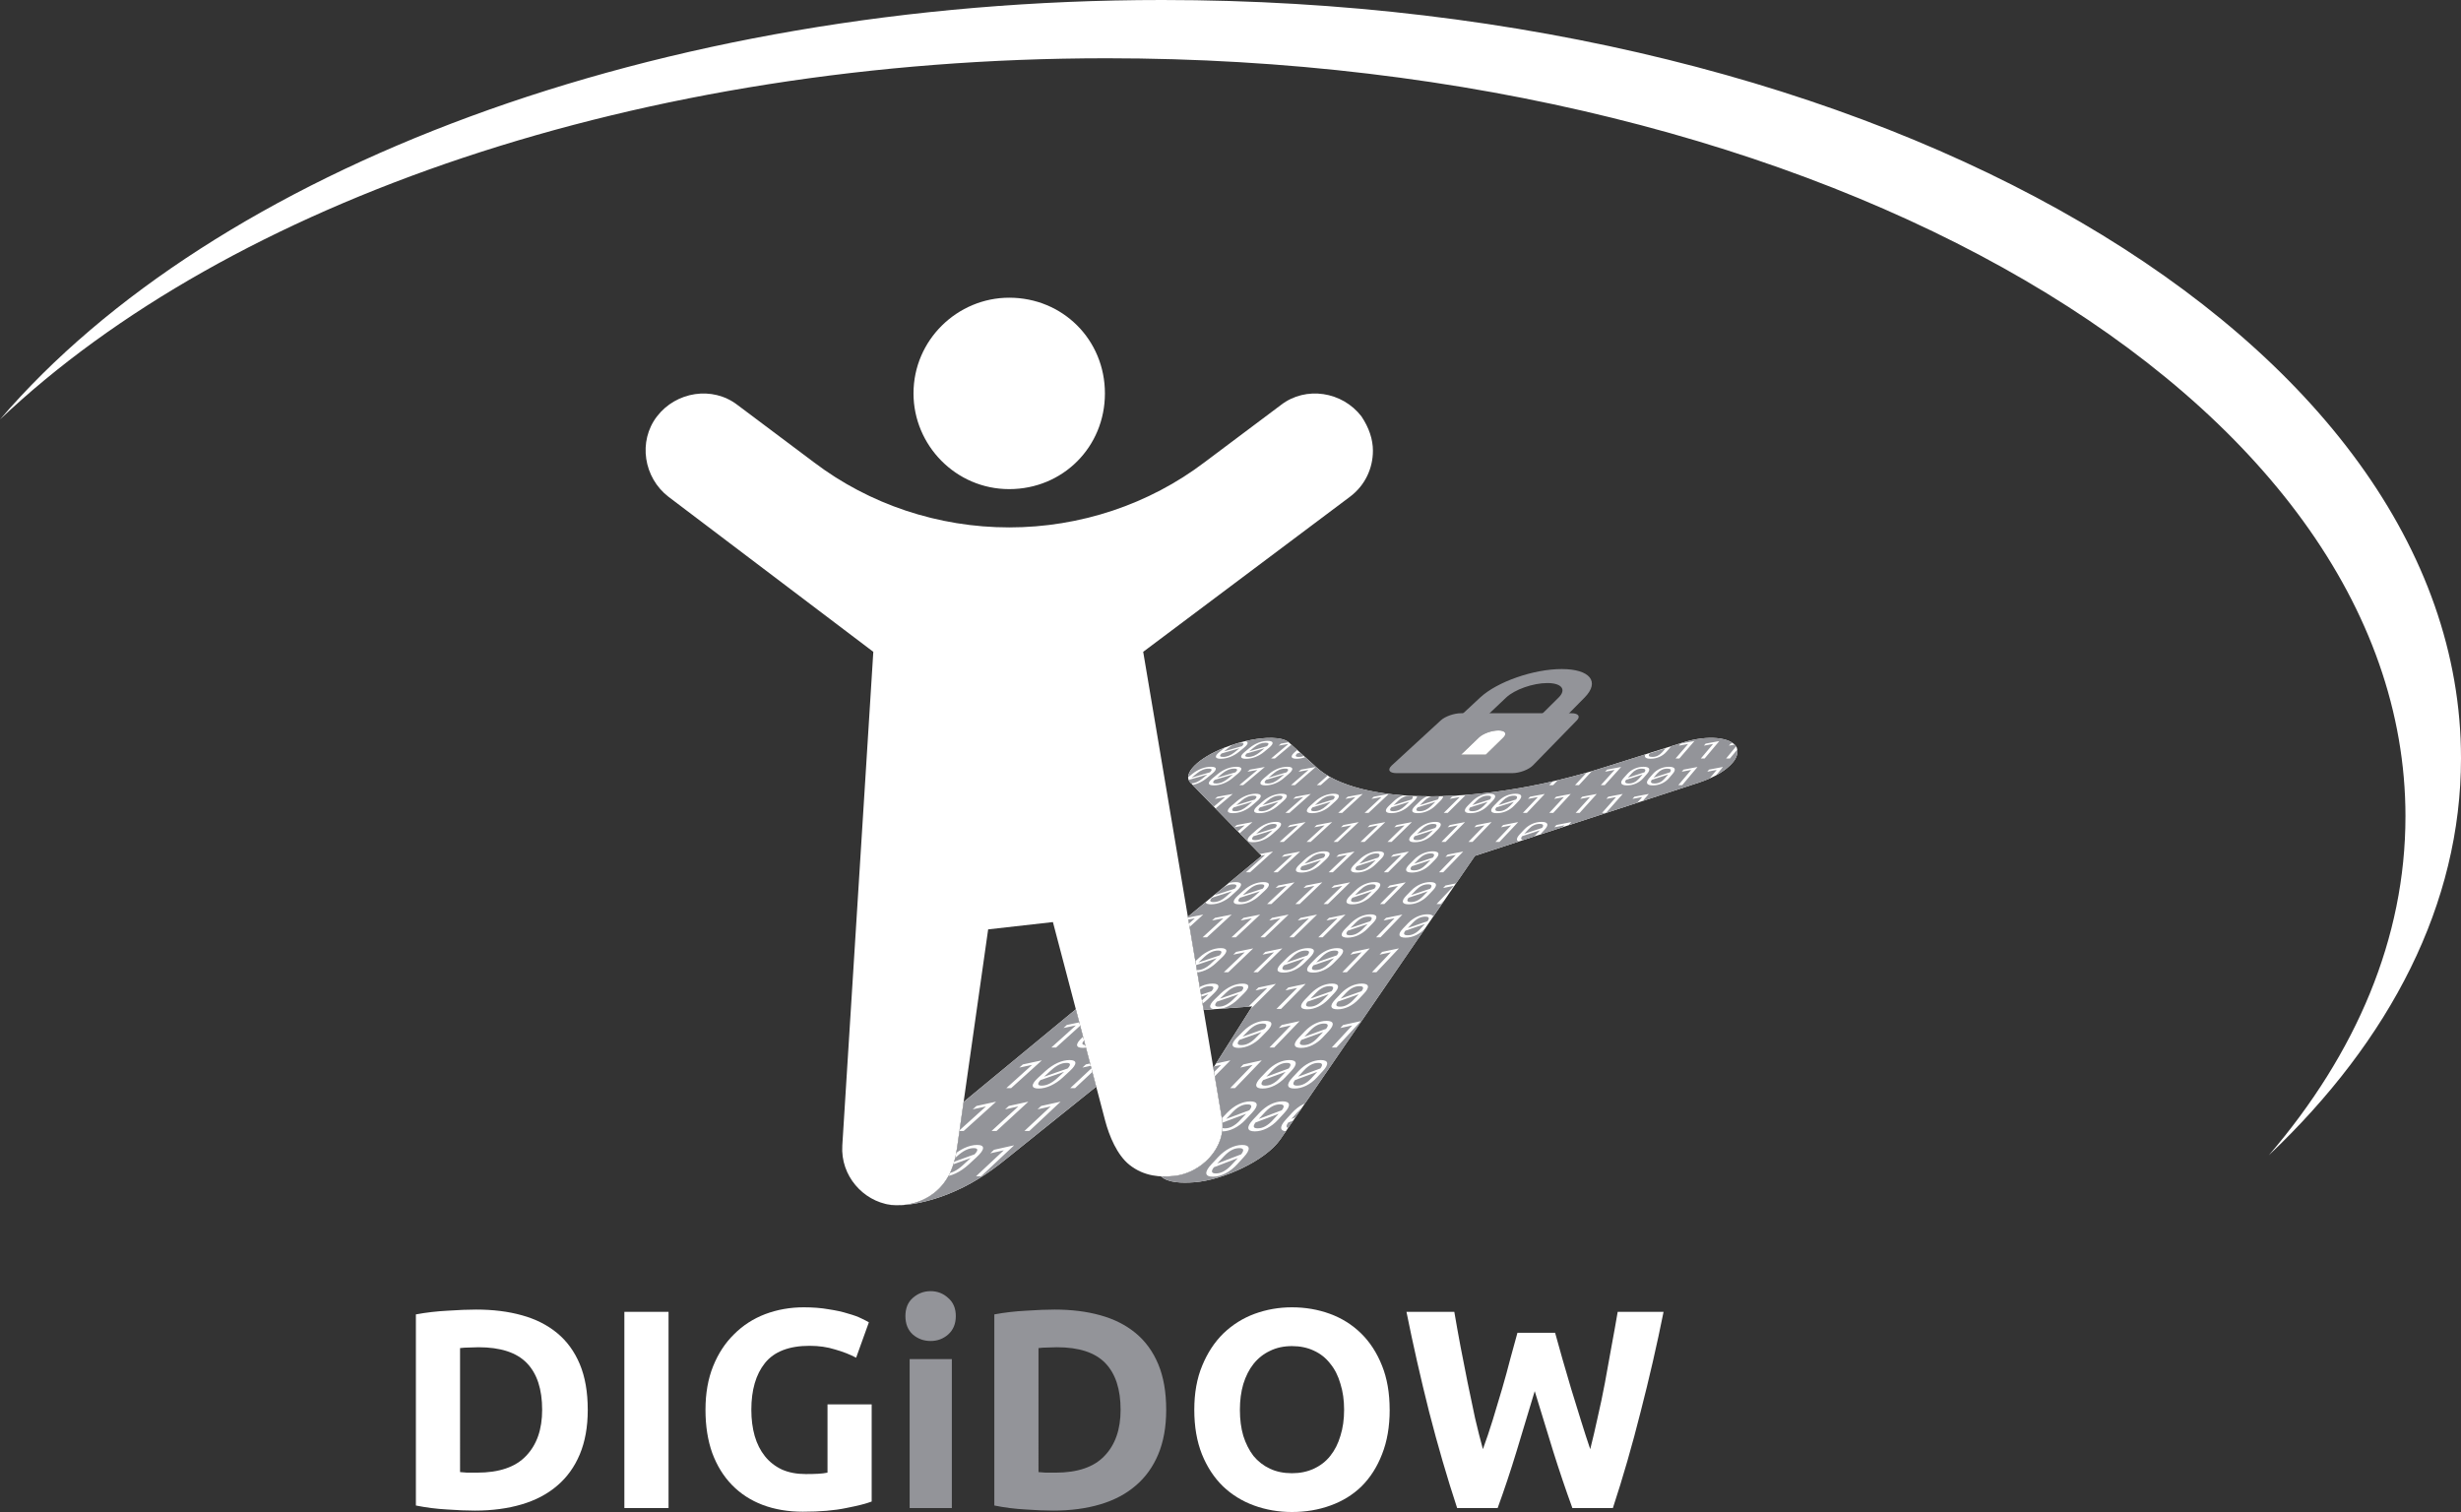
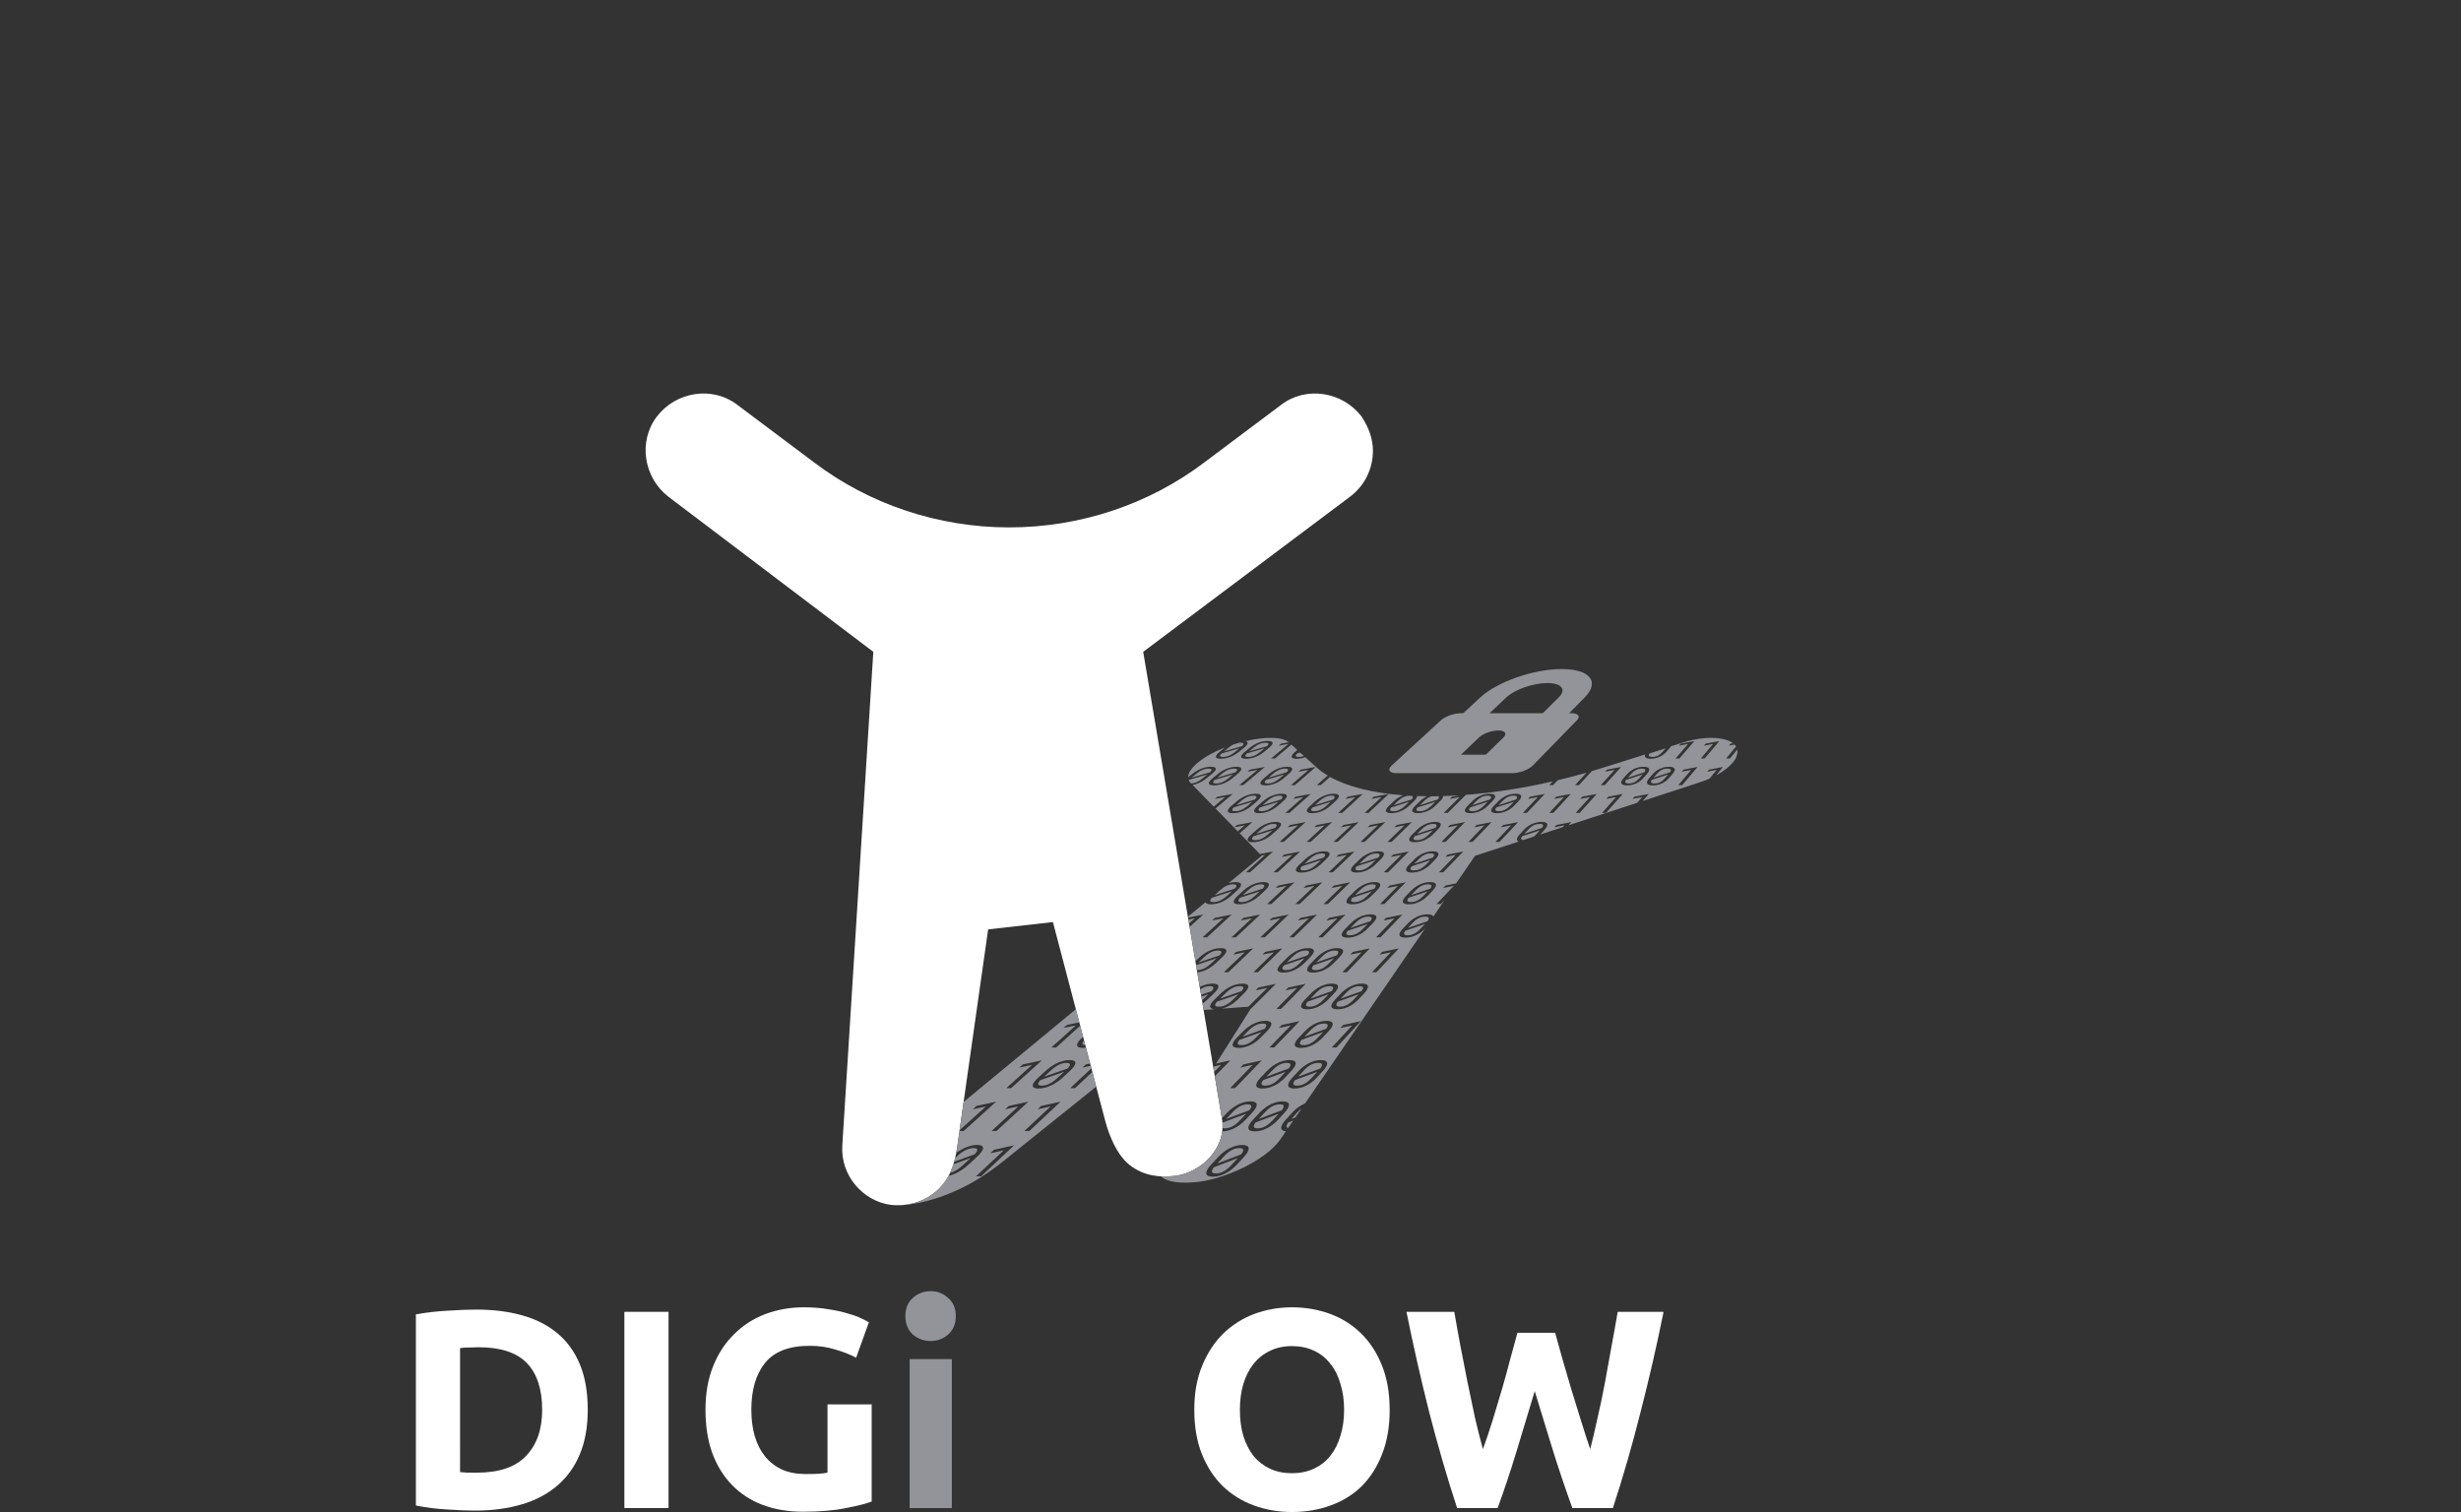
<svg xmlns="http://www.w3.org/2000/svg" xmlns:ns1="http://www.inkscape.org/namespaces/inkscape" xmlns:ns2="http://sodipodi.sourceforge.net/DTD/sodipodi-0.dtd" width="196.245mm" height="120.574mm" viewBox="0 0 196.245 120.574" version="1.1" id="svg1979" ns1:version="1.0.1 (3bc2e813f5, 2020-09-07)" ns2:docname="logo.svg" ns1:export-filename="digidow_logo_white_128px.png" ns1:export-xdpi="16.57" ns1:export-ydpi="16.57">
  <rect x="0" y="0" width="196.245" height="120.574" fill="#333333" stroke="none" />
  <defs id="defs1973" />
  <ns2:namedview id="base" pagecolor="#ffffff" bordercolor="#666666" borderopacity="1.0" ns1:pageopacity="0.0" ns1:pageshadow="2" ns1:zoom="0.9899495" ns1:cx="251.74216" ns1:cy="375.99914" ns1:document-units="mm" ns1:current-layer="layer1" showgrid="false" fit-margin-top="0" fit-margin-left="0" fit-margin-right="0" fit-margin-bottom="0" ns1:window-width="1840" ns1:window-height="1058" ns1:window-x="-6" ns1:window-y="-6" ns1:window-maximized="1" ns1:document-rotation="0" />
  <g ns1:label="Layer 1" ns1:groupmode="layer" id="layer1" transform="translate(-643.467,565.352)">
-     <path ns1:export-ydpi="132.53999" ns1:export-xdpi="132.53999" ns1:connector-curvature="0" d="m 835.283,-500.242 c 0,9.71 -3.927,18.883 -10.895,27.015 9.715,-9.209 15.324,-20.052 15.324,-31.661 0,-33.393 -46.37,-60.464 -103.569,-60.464 -40.568,0 -75.682,13.619 -92.676,33.45 18.23,-17.281 50.932,-28.804 88.248,-28.804 57.199,0 103.569,27.07 103.569,60.464" style="fill:#ffffff;fill-opacity:1;fill-rule:nonzero;stroke:none;stroke-width:0.025" id="path3236-8-5-5-9-1-6-8" />
    <path d="m 742.339,-452.929 q 0,1.151 0.271,2.077 0.294,0.926 0.813,1.603 0.542,0.655 1.31,1.016 0.768,0.361 1.761,0.361 0.971,0 1.738,-0.361 0.79,-0.361 1.31,-1.016 0.542,-0.677 0.813,-1.603 0.294,-0.926 0.294,-2.077 0,-1.151 -0.294,-2.077 -0.271,-0.948 -0.813,-1.603 -0.519,-0.677 -1.31,-1.039 -0.768,-0.361 -1.738,-0.361 -0.993,0 -1.761,0.384 -0.768,0.361 -1.31,1.039 -0.519,0.655 -0.813,1.603 -0.271,0.926 -0.271,2.055 z m 11.944,0 q 0,2.009 -0.61,3.545 -0.587,1.513 -1.626,2.551 -1.039,1.016 -2.484,1.535 -1.422,0.519 -3.071,0.519 -1.603,0 -3.025,-0.519 -1.422,-0.519 -2.484,-1.535 -1.061,-1.039 -1.671,-2.551 -0.61,-1.535 -0.61,-3.545 0,-2.009 0.632,-3.522 0.632,-1.535 1.693,-2.574 1.084,-1.039 2.484,-1.558 1.422,-0.519 2.98,-0.519 1.603,0 3.025,0.519 1.422,0.519 2.484,1.558 1.061,1.039 1.671,2.574 0.61,1.513 0.61,3.522 z" style="font-style:normal;font-variant:normal;font-weight:bold;font-stretch:normal;font-size:22.578px;line-height:1.25;font-family:Ubuntu;-inkscape-font-specification:'Ubuntu Bold';font-variant-ligatures:normal;font-variant-caps:normal;font-variant-numeric:normal;font-feature-settings:normal;text-align:end;letter-spacing:0px;word-spacing:0px;writing-mode:lr-tb;text-anchor:end;fill:#ffffff;fill-opacity:1;stroke:none;stroke-width:0.128" id="path4873" />
    <path d="m 767.475,-459.07 q 0.271,0.926 0.587,2.1 0.339,1.151 0.7,2.393 0.384,1.242 0.768,2.484 0.384,1.242 0.745,2.303 0.294,-1.151 0.587,-2.506 0.316,-1.355 0.587,-2.8 0.271,-1.445 0.519,-2.867 0.271,-1.445 0.497,-2.777 h 3.658 q -0.79,3.929 -1.829,7.97 -1.016,4.041 -2.213,7.676 h -3.229 q -0.79,-2.167 -1.535,-4.538 -0.745,-2.393 -1.468,-4.786 -0.722,2.393 -1.445,4.786 -0.722,2.371 -1.513,4.538 h -3.229 q -1.197,-3.635 -2.235,-7.676 -1.016,-4.041 -1.806,-7.97 h 3.816 q 0.226,1.332 0.497,2.777 0.271,1.422 0.564,2.867 0.294,1.445 0.587,2.8 0.316,1.355 0.632,2.506 0.406,-1.106 0.79,-2.348 0.384,-1.242 0.745,-2.484 0.361,-1.242 0.655,-2.393 0.316,-1.151 0.564,-2.055 z" style="font-style:normal;font-variant:normal;font-weight:bold;font-stretch:normal;font-size:22.578px;line-height:1.25;font-family:Ubuntu;-inkscape-font-specification:'Ubuntu Bold';font-variant-ligatures:normal;font-variant-caps:normal;font-variant-numeric:normal;font-feature-settings:normal;text-align:end;letter-spacing:0px;word-spacing:0px;writing-mode:lr-tb;text-anchor:end;fill:#ffffff;fill-opacity:1;stroke:none;stroke-width:0.128" id="path4875" />
    <path d="m 680.153,-447.962 q 0.248,0.023 0.564,0.045 0.339,0 0.79,0 2.642,0 3.906,-1.332 1.287,-1.332 1.287,-3.68 0,-2.461 -1.219,-3.725 -1.219,-1.264 -3.861,-1.264 -0.361,0 -0.745,0.023 -0.384,0 -0.722,0.045 z m 10.183,-4.967 q 0,2.032 -0.632,3.545 -0.632,1.513 -1.806,2.506 -1.151,0.993 -2.822,1.49 -1.671,0.497 -3.748,0.497 -0.948,0 -2.213,-0.09 -1.264,-0.068 -2.484,-0.316 v -15.24 q 1.219,-0.226 2.529,-0.294 1.332,-0.09 2.28,-0.09 2.009,0 3.635,0.452 1.648,0.452 2.822,1.422 1.174,0.971 1.806,2.484 0.632,1.513 0.632,3.635 z" style="font-style:normal;font-variant:normal;font-weight:bold;font-stretch:normal;font-size:22.578px;line-height:1.25;font-family:Ubuntu;-inkscape-font-specification:'Ubuntu Bold';font-variant-ligatures:normal;font-variant-caps:normal;font-variant-numeric:normal;font-feature-settings:normal;text-align:start;letter-spacing:0px;word-spacing:0px;writing-mode:lr-tb;text-anchor:start;fill:#ffffff;fill-opacity:1;stroke:none;stroke-width:0.128" id="path4861" />
    <path d="m 693.256,-460.741 h 3.522 v 15.646 h -3.522 z" style="font-style:normal;font-variant:normal;font-weight:bold;font-stretch:normal;font-size:22.578px;line-height:1.25;font-family:Ubuntu;-inkscape-font-specification:'Ubuntu Bold';font-variant-ligatures:normal;font-variant-caps:normal;font-variant-numeric:normal;font-feature-settings:normal;text-align:start;letter-spacing:0px;word-spacing:0px;writing-mode:lr-tb;text-anchor:start;fill:#ffffff;fill-opacity:1;stroke:none;stroke-width:0.128" id="path4863" />
    <path d="m 708.031,-458.032 q -2.461,0 -3.567,1.377 -1.084,1.355 -1.084,3.725 0,1.151 0.271,2.1 0.271,0.926 0.813,1.603 0.542,0.677 1.355,1.061 0.813,0.361 1.897,0.361 0.587,0 0.993,-0.023 0.429,-0.023 0.745,-0.09 v -5.441 h 3.522 v 7.744 q -0.632,0.248 -2.032,0.519 -1.4,0.294 -3.454,0.294 -1.761,0 -3.206,-0.542 -1.422,-0.542 -2.438,-1.58 -1.016,-1.039 -1.58,-2.551 -0.542,-1.513 -0.542,-3.454 0,-1.964 0.61,-3.477 0.61,-1.513 1.671,-2.551 1.061,-1.061 2.484,-1.603 1.445,-0.542 3.071,-0.542 1.106,0 1.987,0.158 0.903,0.135 1.535,0.339 0.655,0.181 1.061,0.384 0.429,0.203 0.61,0.316 l -1.016,2.822 q -0.722,-0.384 -1.671,-0.655 -0.926,-0.294 -2.032,-0.294 z" style="font-style:normal;font-variant:normal;font-weight:bold;font-stretch:normal;font-size:22.578px;line-height:1.25;font-family:Ubuntu;-inkscape-font-specification:'Ubuntu Bold';font-variant-ligatures:normal;font-variant-caps:normal;font-variant-numeric:normal;font-feature-settings:normal;text-align:start;letter-spacing:0px;word-spacing:0px;writing-mode:lr-tb;text-anchor:start;fill:#ffffff;fill-opacity:1;stroke:none;stroke-width:0.128" id="path4865" />
    <path d="m 719.369,-445.095 h -3.364 v -11.876 h 3.364 z m 0.316,-15.308 q 0,0.926 -0.61,1.468 -0.587,0.519 -1.4,0.519 -0.813,0 -1.422,-0.519 -0.587,-0.542 -0.587,-1.468 0,-0.926 0.587,-1.445 0.61,-0.542 1.422,-0.542 0.813,0 1.4,0.542 0.61,0.519 0.61,1.445 z" style="font-style:normal;font-variant:normal;font-weight:bold;font-stretch:normal;font-size:22.578px;line-height:1.25;font-family:Ubuntu;-inkscape-font-specification:'Ubuntu Bold';font-variant-ligatures:normal;font-variant-caps:normal;font-variant-numeric:normal;font-feature-settings:normal;text-align:end;letter-spacing:0px;word-spacing:0px;writing-mode:lr-tb;text-anchor:end;fill:#939499;fill-opacity:1;stroke:none;stroke-width:0.128" id="path4868" />
-     <path d="m 726.279,-447.962 q 0.248,0.023 0.564,0.045 0.339,0 0.79,0 2.642,0 3.906,-1.332 1.287,-1.332 1.287,-3.68 0,-2.461 -1.219,-3.725 -1.219,-1.264 -3.861,-1.264 -0.361,0 -0.745,0.023 -0.384,0 -0.722,0.045 z m 10.183,-4.967 q 0,2.032 -0.632,3.545 -0.632,1.513 -1.806,2.506 -1.151,0.993 -2.822,1.49 -1.671,0.497 -3.748,0.497 -0.948,0 -2.213,-0.09 -1.264,-0.068 -2.484,-0.316 v -15.24 q 1.219,-0.226 2.529,-0.294 1.332,-0.09 2.28,-0.09 2.009,0 3.635,0.452 1.648,0.452 2.822,1.422 1.174,0.971 1.806,2.484 0.632,1.513 0.632,3.635 z" style="font-style:normal;font-variant:normal;font-weight:bold;font-stretch:normal;font-size:22.578px;line-height:1.25;font-family:Ubuntu;-inkscape-font-specification:'Ubuntu Bold';font-variant-ligatures:normal;font-variant-caps:normal;font-variant-numeric:normal;font-feature-settings:normal;text-align:end;letter-spacing:0px;word-spacing:0px;writing-mode:lr-tb;text-anchor:end;fill:#939499;fill-opacity:1;stroke:none;stroke-width:0.128" id="path4870" />
-     <path id="path1120-5-3-9-95-3-0-4-6" d="m 731.576,-533.98 c 0,4.274 -3.358,7.632 -7.632,7.632 -4.274,0 -7.632,-3.511 -7.632,-7.632 0,-4.274 3.511,-7.632 7.632,-7.632 4.274,0 7.632,3.358 7.632,7.632 z" ns1:connector-curvature="0" style="fill:#ffffff;fill-opacity:1;stroke-width:1.526" />
-     <path ns1:connector-curvature="0" id="path1114-5-8-1-4-9-3-6" d="m 744.916,-506.509 c -1.03,-0.027 -2.435,0.243 -3.767,0.763 -2.168,0.847 -3.409,2.111 -2.772,2.789 l 5.695,5.853 -5.881,4.857 1.253,7.433 3.873,-0.285 -3.096,4.894 0.688,4.078 c 0.389,2.306 -1.679,4.331 -3.812,4.55 -0.33,0.034 -0.686,0.047 -1.054,0.028 0.558,0.522 1.664,0.55 2.67,0.474 2.253,-0.17 5.679,-1.716 6.858,-3.433 l 15.512,-22.596 17.892,-5.853 c 1.248,-0.408 2.197,-1.015 2.687,-1.613 0.323,-0.395 0.421,-0.787 0.296,-1.176 -0.414,-0.833 -2.34,-1.023 -4.321,-0.386 l -6.216,1.961 c -4.681,1.489 -9.62,2.32 -13.885,2.32 -4.266,0 -7.491,-0.831 -9.1,-2.32 l -2.17,-1.961 c -0.25,-0.239 -0.733,-0.361 -1.351,-0.377 z m -15.658,21.639 -8.95,7.391 -0.515,3.621 c -0.193,1.36 -0.61,2.595 -1.679,3.511 -0.919,0.788 -2.063,1.122 -3.142,1.103 1.057,0.012 2.477,-0.253 4.052,-0.872 1.821,-0.716 3.246,-1.669 4.534,-2.703 l 7.325,-5.882 z m -15.179,15.521 c 0.12,0.033 0.246,0.061 0.387,0.079 0.14,0.016 0.289,0.025 0.446,0.028 -0.156,-0.005 -0.31,-0.017 -0.462,-0.036 -0.125,-0.018 -0.248,-0.043 -0.371,-0.072 z" style="fill:#ffffff;fill-opacity:1;stroke-width:1.526" />
    <path id="path1114-5-8-1-1-3-8-6-7" d="m 752.946,-529.4 c 0,1.374 -0.611,2.748 -1.832,3.663 l -16.486,12.364 6.281,37.246 c 0.389,2.306 -1.679,4.331 -3.812,4.55 -1.065,0.109 -2.383,0.054 -3.566,-0.887 -0.992,-0.789 -1.612,-2.309 -1.933,-3.511 l -4.169,-15.848 -5.164,0.583 -2.472,17.382 c -0.193,1.36 -0.611,2.595 -1.679,3.511 -1.069,0.916 -2.442,1.221 -3.663,1.069 -2.137,-0.305 -3.969,-2.294 -3.816,-4.732 l 2.472,-39.363 -16.333,-12.364 c -1.984,-1.526 -2.442,-4.427 -0.916,-6.411 1.526,-1.984 4.427,-2.442 6.411,-0.916 l 6.106,4.579 c 4.427,3.358 9.922,5.19 15.57,5.19 5.648,0 11.143,-1.832 15.57,-5.19 l 6.106,-4.579 c 1.984,-1.526 4.885,-1.069 6.411,0.916 0.611,0.916 0.916,1.832 0.916,2.748 z" ns1:connector-curvature="0" ns2:nodetypes="sscssscccsscsccsccscccs" style="fill:#ffffff;fill-opacity:1;stroke-width:1.526" />
    <path style="fill:#939499;fill-opacity:1;stroke-width:1.526" d="m 744.917,-506.509 c -0.613,-0.016 -1.36,0.074 -2.146,0.259 0.026,0.005 0.053,0.009 0.073,0.017 0.066,0.024 0.103,0.059 0.111,0.105 0.009,0.046 -0.01,0.104 -0.059,0.172 -0.048,0.067 -0.126,0.145 -0.233,0.233 l -0.397,0.324 c -0.108,0.088 -0.222,0.167 -0.341,0.236 -0.119,0.069 -0.24,0.127 -0.364,0.174 -0.123,0.047 -0.247,0.083 -0.372,0.107 -0.125,0.024 -0.249,0.037 -0.372,0.037 -0.121,0 -0.215,-0.012 -0.282,-0.037 -0.065,-0.024 -0.102,-0.06 -0.111,-0.107 -0.008,-0.047 0.013,-0.106 0.061,-0.174 0.051,-0.069 0.131,-0.148 0.24,-0.236 l 0.402,-0.324 c 0.012,-0.01 0.025,-0.018 0.037,-0.027 -0.005,0.003 -0.011,0.004 -0.017,0.006 -1.78,0.695 -2.932,1.67 -2.937,2.374 l 0.332,-0.268 c 0.113,-0.091 0.231,-0.173 0.353,-0.243 0.123,-0.071 0.248,-0.13 0.374,-0.179 0.127,-0.048 0.254,-0.085 0.38,-0.11 0.128,-0.025 0.254,-0.038 0.376,-0.038 0.123,0 0.217,0.012 0.282,0.038 0.067,0.025 0.104,0.061 0.111,0.11 0.008,0.048 -0.014,0.108 -0.065,0.179 -0.051,0.07 -0.132,0.151 -0.244,0.243 l -0.414,0.338 c -0.113,0.092 -0.231,0.175 -0.354,0.246 -0.123,0.071 -0.249,0.132 -0.376,0.181 -0.127,0.049 -0.255,0.086 -0.383,0.112 -0.005,0 -0.01,0.003 -0.015,0.003 l 1.685,1.732 0.914,-0.767 -0.823,0.148 0.208,-0.173 1.19,-0.217 h 0.025 l -1.372,1.154 1.777,1.826 0.554,-0.482 -0.839,0.156 0.209,-0.181 1.213,-0.227 h 0.026 l -1.016,0.885 1.612,1.657 1.017,-0.195 h 0.026 l -1.824,1.648 h -0.331 l 1.536,-1.384 -0.301,0.057 0.018,0.018 -2.639,2.179 c 0.052,-0.015 0.103,-0.03 0.155,-0.041 0.14,-0.03 0.276,-0.045 0.41,-0.045 0.135,0 0.237,0.015 0.309,0.045 0.073,0.03 0.115,0.073 0.123,0.131 0.01,0.058 -0.013,0.129 -0.067,0.213 -0.054,0.084 -0.141,0.181 -0.261,0.29 l -0.445,0.404 c -0.122,0.11 -0.249,0.208 -0.383,0.294 -0.133,0.085 -0.269,0.158 -0.407,0.217 -0.138,0.058 -0.277,0.103 -0.417,0.133 -0.14,0.03 -0.279,0.045 -0.415,0.045 -0.136,0 -0.241,-0.015 -0.315,-0.045 -0.07,-0.029 -0.108,-0.073 -0.119,-0.128 l -1.409,1.164 0.011,0.066 1.18,-0.234 h 0.028 l -1.082,0.978 0.461,2.735 0.319,-0.297 c 0.129,-0.12 0.263,-0.226 0.403,-0.318 0.14,-0.093 0.283,-0.171 0.427,-0.235 0.145,-0.063 0.29,-0.111 0.435,-0.144 0.147,-0.033 0.29,-0.05 0.43,-0.05 0.141,0 0.249,0.016 0.324,0.05 0.076,0.033 0.119,0.08 0.127,0.144 0.01,0.063 -0.014,0.142 -0.072,0.235 -0.057,0.092 -0.149,0.198 -0.277,0.318 l -0.472,0.444 c -0.129,0.121 -0.264,0.229 -0.405,0.324 -0.141,0.094 -0.284,0.174 -0.43,0.239 -0.145,0.064 -0.291,0.113 -0.439,0.147 -0.073,0.017 -0.146,0.029 -0.219,0.038 l 0.196,1.163 c 0.046,-0.024 0.091,-0.049 0.137,-0.069 0.149,-0.067 0.299,-0.117 0.447,-0.151 0.151,-0.035 0.297,-0.053 0.441,-0.053 0.145,0 0.255,0.018 0.331,0.053 0.078,0.034 0.121,0.084 0.13,0.151 0.01,0.067 -0.015,0.148 -0.075,0.246 -0.059,0.097 -0.155,0.209 -0.286,0.335 l -0.486,0.467 c -0.132,0.127 -0.271,0.24 -0.415,0.34 l 0.086,0.514 0.866,-0.064 c -0.083,-0.008 -0.157,-0.02 -0.21,-0.044 -0.078,-0.035 -0.123,-0.087 -0.133,-0.155 -0.009,-0.068 0.016,-0.152 0.075,-0.251 0.061,-0.1 0.157,-0.213 0.289,-0.34 l 0.484,-0.467 c 0.131,-0.126 0.267,-0.238 0.409,-0.334 0.142,-0.098 0.287,-0.179 0.434,-0.246 0.148,-0.067 0.296,-0.117 0.443,-0.151 0.15,-0.035 0.296,-0.052 0.44,-0.052 0.145,0 0.256,0.017 0.332,0.052 0.079,0.034 0.123,0.085 0.132,0.151 0.011,0.067 -0.012,0.148 -0.07,0.246 -0.057,0.097 -0.15,0.208 -0.279,0.334 l -0.476,0.467 c -0.13,0.127 -0.267,0.241 -0.41,0.34 -0.143,0.099 -0.289,0.183 -0.437,0.251 -0.148,0.068 -0.297,0.119 -0.448,0.155 -0.006,0.003 -0.011,0.002 -0.017,0.003 l 2.145,-0.158 1.507,-1.495 -0.941,0.196 0.233,-0.229 1.359,-0.286 h 0.029 l -2.004,1.993 h -0.007 l -2.752,4.351 1.105,-0.243 h 0.03 l -1.237,1.256 0.565,3.352 0.411,-0.43 c 0.141,-0.147 0.287,-0.278 0.44,-0.391 0.153,-0.114 0.309,-0.21 0.467,-0.287 0.159,-0.078 0.319,-0.136 0.478,-0.176 0.162,-0.041 0.32,-0.061 0.475,-0.061 0.156,0 0.276,0.021 0.359,0.061 0.085,0.04 0.133,0.099 0.144,0.176 0.012,0.078 -0.013,0.173 -0.075,0.287 -0.061,0.113 -0.161,0.243 -0.3,0.391 l -0.512,0.545 c -0.14,0.149 -0.288,0.282 -0.442,0.398 -0.154,0.115 -0.31,0.213 -0.471,0.293 -0.16,0.079 -0.321,0.139 -0.484,0.18 -0.158,0.04 -0.314,0.06 -0.468,0.061 -0.242,1.867 -2.007,3.368 -3.826,3.555 -0.33,0.034 -0.686,0.047 -1.053,0.028 0.558,0.522 1.664,0.55 2.67,0.474 2.253,-0.17 5.679,-1.715 6.858,-3.432 l 0.435,-0.634 c -0.089,-0.009 -0.168,-0.024 -0.226,-0.052 -0.086,-0.041 -0.137,-0.101 -0.151,-0.18 -0.014,-0.08 0.009,-0.178 0.068,-0.294 0.061,-0.116 0.159,-0.249 0.296,-0.398 l 0.499,-0.545 c 0.135,-0.147 0.276,-0.278 0.424,-0.391 0.149,-0.114 0.301,-0.21 0.456,-0.288 0.052,-0.026 0.104,-0.046 0.156,-0.068 l 9.589,-13.967 -0.017,0.018 c -0.109,0.116 -0.225,0.219 -0.35,0.309 -0.124,0.089 -0.252,0.165 -0.386,0.227 -0.133,0.061 -0.269,0.108 -0.408,0.14 -0.139,0.032 -0.279,0.048 -0.42,0.048 -0.139,0 -0.248,-0.016 -0.328,-0.048 -0.079,-0.032 -0.127,-0.079 -0.145,-0.14 -0.017,-0.062 -0.004,-0.137 0.04,-0.227 0.046,-0.09 0.125,-0.193 0.235,-0.309 l 0.404,-0.423 c 0.109,-0.115 0.225,-0.216 0.349,-0.303 0.124,-0.088 0.252,-0.163 0.384,-0.224 0.133,-0.06 0.267,-0.106 0.404,-0.137 0.139,-0.032 0.277,-0.048 0.413,-0.048 0.138,0 0.245,0.016 0.322,0.048 0.078,0.03 0.125,0.075 0.143,0.134 l 0.919,-1.338 -0.317,0.335 h -0.338 l 1.372,-1.448 -0.852,0.17 0.189,-0.198 0.847,-0.171 1.506,-2.194 3.485,-1.14 c -0.065,-0.027 -0.11,-0.064 -0.13,-0.113 -0.021,-0.054 -0.014,-0.12 0.021,-0.198 0.036,-0.079 0.101,-0.169 0.195,-0.269 l 0.345,-0.369 c 0.093,-0.1 0.194,-0.187 0.303,-0.264 0.109,-0.077 0.222,-0.142 0.341,-0.195 0.119,-0.053 0.242,-0.093 0.367,-0.12 0.127,-0.028 0.254,-0.041 0.381,-0.041 0.129,0 0.23,0.014 0.305,0.041 0.076,0.027 0.125,0.067 0.146,0.12 0.022,0.053 0.015,0.118 -0.019,0.195 -0.033,0.077 -0.096,0.164 -0.188,0.264 l -0.339,0.369 c -0.007,0.008 -0.015,0.014 -0.022,0.022 l 1.808,-0.592 0.132,-0.145 -0.801,0.156 0.165,-0.181 1.158,-0.226 h 0.026 l -0.224,0.249 5.48,-1.793 0.399,-0.461 -0.775,0.149 0.151,-0.174 1.12,-0.217 h 0.025 l -0.483,0.559 4.521,-1.478 c 0.287,-0.094 0.558,-0.199 0.812,-0.312 l 0.568,-0.689 -0.75,0.143 0.138,-0.166 1.083,-0.208 h 0.025 l -0.549,0.668 c 0.598,-0.322 1.063,-0.687 1.359,-1.05 0.277,-0.339 0.387,-0.676 0.334,-1.01 l -0.587,0.714 h -0.303 l 0.797,-0.965 c -0.034,-0.051 -0.073,-0.099 -0.118,-0.145 l -0.451,0.084 0.133,-0.16 0.188,-0.036 c -0.716,-0.529 -2.343,-0.582 -4.018,-0.044 l -0.913,0.288 c -0.025,0.037 -0.055,0.077 -0.092,0.119 l -0.285,0.324 c -0.078,0.088 -0.164,0.167 -0.26,0.236 -0.095,0.069 -0.196,0.127 -0.303,0.174 -0.107,0.047 -0.219,0.083 -0.335,0.107 -0.117,0.024 -0.237,0.037 -0.36,0.037 -0.121,0 -0.219,-0.012 -0.294,-0.037 -0.073,-0.024 -0.122,-0.06 -0.147,-0.107 -0.024,-0.047 -0.024,-0.106 10e-4,-0.174 0.004,-0.009 0.011,-0.02 0.016,-0.03 l -3.244,1.023 c -0.338,0.108 -0.678,0.211 -1.02,0.312 l -1.03,1.116 h -0.311 l 0.922,-0.994 c -0.763,0.218 -1.531,0.419 -2.301,0.602 l -0.37,0.392 h -0.31 l 0.284,-0.3 c -2.353,0.539 -4.7,0.905 -6.932,1.077 l -1.445,1.437 h -0.316 l 1.276,-1.266 -0.796,0.149 0.176,-0.174 0.576,-0.109 c -0.435,0.028 -0.865,0.048 -1.288,0.06 0.004,0.044 -0.004,0.093 -0.035,0.151 -0.039,0.073 -0.107,0.158 -0.204,0.253 l -0.36,0.353 c -0.098,0.096 -0.204,0.182 -0.317,0.257 -0.113,0.074 -0.23,0.137 -0.351,0.189 -0.121,0.051 -0.244,0.09 -0.371,0.117 -0.127,0.027 -0.253,0.04 -0.381,0.04 -0.127,0 -0.227,-0.013 -0.3,-0.04 -0.072,-0.027 -0.116,-0.066 -0.133,-0.117 -0.016,-0.052 -0.004,-0.115 0.036,-0.189 0.041,-0.075 0.112,-0.161 0.211,-0.257 l 0.366,-0.353 c 0.099,-0.096 0.205,-0.18 0.317,-0.253 0.08,-0.053 0.163,-0.097 0.246,-0.138 -0.271,-0.003 -0.537,-0.008 -0.799,-0.017 0.005,0.045 -0.005,0.095 -0.038,0.155 -0.04,0.073 -0.11,0.158 -0.21,0.253 l -0.367,0.353 c -0.1,0.096 -0.207,0.182 -0.322,0.257 -0.114,0.074 -0.233,0.137 -0.355,0.189 -0.122,0.051 -0.246,0.09 -0.373,0.117 -0.127,0.027 -0.254,0.04 -0.382,0.04 -0.127,0 -0.227,-0.013 -0.3,-0.04 -0.071,-0.027 -0.115,-0.066 -0.131,-0.117 -0.015,-0.052 -0.002,-0.115 0.039,-0.189 0.043,-0.075 0.115,-0.161 0.217,-0.257 l 0.373,-0.353 c 0.101,-0.096 0.208,-0.18 0.322,-0.253 0.114,-0.074 0.231,-0.136 0.352,-0.187 0.025,-0.01 0.051,-0.018 0.076,-0.027 -2.452,-0.184 -4.448,-0.688 -5.841,-1.468 l -0.738,0.655 h -0.31 l 0.864,-0.765 c -0.34,-0.204 -0.643,-0.424 -0.901,-0.662 l -0.887,-0.801 c -0.104,0.037 -0.209,0.068 -0.315,0.089 -0.124,0.024 -0.247,0.037 -0.369,0.037 -0.121,0 -0.216,-0.012 -0.284,-0.037 -0.067,-0.024 -0.105,-0.06 -0.117,-0.107 -0.011,-0.047 0.006,-0.105 0.051,-0.174 0.046,-0.069 0.122,-0.148 0.226,-0.236 l 0.173,-0.147 -0.471,-0.426 -1.315,1.106 h -0.303 l 1.385,-1.163 -0.782,0.137 0.191,-0.16 0.612,-0.107 c -0.259,-0.22 -0.724,-0.336 -1.314,-0.351 z m -0.362,0.24 c 0.121,0 0.214,0.012 0.278,0.037 0.066,0.024 0.104,0.059 0.113,0.105 0.01,0.046 -0.009,0.104 -0.056,0.172 -0.046,0.067 -0.122,0.145 -0.228,0.233 l -0.39,0.325 c -0.106,0.088 -0.219,0.167 -0.337,0.236 -0.117,0.069 -0.237,0.127 -0.36,0.174 -0.122,0.047 -0.246,0.083 -0.371,0.107 -0.125,0.024 -0.248,0.037 -0.371,0.037 -0.121,0 -0.215,-0.012 -0.282,-0.037 -0.066,-0.024 -0.103,-0.06 -0.113,-0.107 -0.009,-0.047 0.011,-0.106 0.058,-0.174 0.049,-0.069 0.127,-0.147 0.235,-0.236 l 0.395,-0.325 c 0.107,-0.088 0.219,-0.165 0.336,-0.233 0.117,-0.068 0.237,-0.125 0.358,-0.172 0.122,-0.046 0.245,-0.081 0.367,-0.105 0.125,-0.024 0.247,-0.037 0.366,-0.037 z m 33.997,0.02 h 0.024 l -1.195,1.384 h -0.304 l 1.007,-1.163 -0.737,0.137 0.139,-0.16 z m 1.987,0 h 0.024 l -1.166,1.384 h -0.304 l 0.983,-1.163 -0.735,0.137 0.136,-0.16 z m -38.147,0.122 c -0.038,0 -0.077,0.003 -0.115,0.006 -0.156,0.044 -0.313,0.092 -0.47,0.143 -0.11,0.056 -0.219,0.128 -0.327,0.215 l -0.405,0.328 1.432,-0.413 c 0.095,-0.091 0.134,-0.16 0.117,-0.207 -0.015,-0.048 -0.092,-0.072 -0.231,-0.072 z m 1.99,0 c -0.158,0 -0.312,0.031 -0.464,0.093 -0.149,0.062 -0.296,0.152 -0.441,0.271 l -0.399,0.328 1.424,-0.413 c 0.093,-0.091 0.13,-0.16 0.113,-0.207 -0.016,-0.048 -0.093,-0.072 -0.233,-0.072 z m -2.075,0.447 -1.431,0.412 c -0.093,0.09 -0.131,0.159 -0.113,0.206 0.018,0.047 0.095,0.071 0.232,0.071 0.161,0 0.317,-0.033 0.47,-0.097 0.154,-0.064 0.304,-0.156 0.451,-0.275 z m 1.999,0 -1.423,0.412 c -0.091,0.09 -0.127,0.159 -0.108,0.206 0.019,0.047 0.096,0.071 0.233,0.071 0.161,0 0.317,-0.033 0.469,-0.097 0.153,-0.064 0.301,-0.156 0.446,-0.275 z m 31.987,0 -1.289,0.412 c -0.062,0.09 -0.075,0.159 -0.041,0.206 0.034,0.047 0.12,0.071 0.256,0.071 0.161,0 0.307,-0.033 0.438,-0.097 0.132,-0.064 0.25,-0.156 0.356,-0.275 z m -29.15,0.341 -0.244,0.072 c -0.087,0.09 -0.121,0.159 -0.1,0.206 0.021,0.047 0.1,0.071 0.236,0.071 0.141,0 0.278,-0.027 0.41,-0.076 z m -5.086,1.132 c 0.123,0 0.218,0.013 0.283,0.038 0.067,0.025 0.104,0.061 0.112,0.11 0.009,0.048 -0.011,0.108 -0.061,0.179 -0.049,0.07 -0.129,0.151 -0.239,0.243 l -0.407,0.338 c -0.111,0.092 -0.228,0.175 -0.35,0.246 -0.122,0.071 -0.245,0.132 -0.372,0.181 -0.126,0.049 -0.253,0.086 -0.381,0.111 -0.128,0.025 -0.255,0.039 -0.38,0.039 -0.124,0 -0.22,-0.013 -0.287,-0.039 -0.066,-0.025 -0.104,-0.062 -0.113,-0.111 -0.008,-0.05 0.013,-0.11 0.064,-0.181 0.052,-0.072 0.135,-0.154 0.247,-0.246 l 0.412,-0.338 c 0.112,-0.091 0.228,-0.173 0.349,-0.243 0.122,-0.071 0.245,-0.13 0.37,-0.179 0.126,-0.048 0.252,-0.085 0.378,-0.11 0.128,-0.025 0.253,-0.038 0.375,-0.038 z m 4.058,0 c 0.123,0 0.218,0.013 0.284,0.038 0.068,0.025 0.107,0.061 0.117,0.11 0.011,0.048 -0.007,0.108 -0.054,0.179 -0.046,0.07 -0.123,0.151 -0.229,0.243 l -0.393,0.338 c -0.107,0.092 -0.22,0.175 -0.34,0.246 -0.119,0.071 -0.241,0.132 -0.365,0.181 -0.124,0.049 -0.249,0.086 -0.376,0.111 -0.127,0.025 -0.253,0.039 -0.378,0.039 -0.124,0 -0.22,-0.013 -0.289,-0.039 -0.067,-0.025 -0.106,-0.062 -0.117,-0.111 -0.01,-0.05 0.009,-0.11 0.056,-0.181 0.049,-0.072 0.128,-0.154 0.237,-0.246 l 0.398,-0.338 c 0.108,-0.091 0.221,-0.173 0.339,-0.243 0.119,-0.071 0.239,-0.13 0.362,-0.179 0.124,-0.048 0.249,-0.085 0.374,-0.11 0.127,-0.025 0.251,-0.038 0.373,-0.038 z m 28.408,0 c 0.123,0 0.222,0.013 0.295,0.038 0.075,0.025 0.125,0.061 0.148,0.11 0.025,0.048 0.024,0.108 -0.003,0.179 -0.026,0.07 -0.079,0.151 -0.16,0.243 l -0.297,0.338 c -0.081,0.092 -0.171,0.175 -0.27,0.246 -0.098,0.071 -0.202,0.132 -0.313,0.181 -0.11,0.049 -0.225,0.086 -0.345,0.111 -0.12,0.025 -0.243,0.039 -0.368,0.039 -0.124,0 -0.224,-0.013 -0.299,-0.039 -0.074,-0.025 -0.124,-0.062 -0.149,-0.111 -0.024,-0.05 -0.023,-0.11 0.004,-0.181 0.029,-0.072 0.085,-0.154 0.167,-0.246 l 0.302,-0.338 c 0.082,-0.091 0.172,-0.173 0.27,-0.243 0.099,-0.071 0.203,-0.13 0.312,-0.179 0.11,-0.048 0.224,-0.085 0.342,-0.11 0.12,-0.025 0.24,-0.038 0.363,-0.038 z m 2.029,0 c 0.123,0 0.222,0.013 0.296,0.038 0.076,0.025 0.126,0.061 0.151,0.11 0.026,0.048 0.026,0.108 5.2e-4,0.179 -0.025,0.07 -0.077,0.151 -0.156,0.243 l -0.29,0.338 c -0.079,0.092 -0.167,0.175 -0.265,0.246 -0.097,0.071 -0.2,0.132 -0.31,0.181 -0.109,0.049 -0.223,0.086 -0.343,0.111 -0.119,0.025 -0.241,0.039 -0.366,0.039 -0.124,0 -0.225,-0.013 -0.301,-0.039 -0.075,-0.025 -0.125,-0.062 -0.151,-0.111 -0.025,-0.05 -0.024,-0.11 10e-4,-0.181 0.027,-0.072 0.081,-0.154 0.162,-0.246 l 0.295,-0.338 c 0.08,-0.091 0.168,-0.173 0.265,-0.243 0.097,-0.071 0.2,-0.13 0.308,-0.179 0.109,-0.048 0.223,-0.085 0.341,-0.11 0.119,-0.025 0.239,-0.038 0.362,-0.038 z m -32.254,0.021 h 0.025 l -1.716,1.444 h -0.31 l 1.445,-1.213 -0.803,0.143 0.199,-0.166 z m 4.059,0 h 0.025 l -1.657,1.444 h -0.311 l 1.396,-1.213 -0.796,0.143 0.192,-0.166 z m 24.355,0 h 0.025 l -1.305,1.444 h -0.311 l 1.1,-1.213 -0.761,0.143 0.152,-0.166 z m 6.089,0 h 0.025 l -1.216,1.444 h -0.311 l 1.026,-1.213 -0.753,0.143 0.142,-0.166 z m -38.956,0.128 c -0.161,0 -0.32,0.032 -0.477,0.097 -0.156,0.064 -0.31,0.158 -0.464,0.283 l -0.423,0.342 1.473,-0.431 c 0.099,-0.095 0.141,-0.167 0.125,-0.216 -0.014,-0.05 -0.092,-0.075 -0.235,-0.075 z m 2.032,0 c -0.161,0 -0.32,0.032 -0.476,0.097 -0.154,0.064 -0.307,0.158 -0.458,0.283 l -0.415,0.342 1.465,-0.431 c 0.097,-0.095 0.137,-0.167 0.12,-0.216 -0.015,-0.05 -0.093,-0.075 -0.236,-0.075 z m 4.064,0 c -0.161,0 -0.319,0.032 -0.472,0.097 -0.152,0.064 -0.3,0.158 -0.446,0.283 l -0.402,0.342 1.447,-0.431 c 0.093,-0.095 0.131,-0.167 0.112,-0.216 -0.017,-0.05 -0.096,-0.075 -0.239,-0.075 z m 28.45,0 c -0.161,0 -0.309,0.032 -0.444,0.097 -0.133,0.064 -0.256,0.158 -0.366,0.283 l -0.304,0.342 1.324,-0.431 c 0.066,-0.095 0.083,-0.167 0.05,-0.216 -0.031,-0.05 -0.117,-0.075 -0.259,-0.075 z m 2.032,0 c -0.161,0 -0.308,0.032 -0.442,0.097 -0.132,0.064 -0.253,0.158 -0.361,0.283 l -0.297,0.342 1.316,-0.431 c 0.064,-0.095 0.079,-0.167 0.045,-0.216 -0.032,-0.05 -0.119,-0.075 -0.261,-0.075 z m -36.677,0.466 -1.473,0.43 c -0.006,0.006 -0.011,0.012 -0.017,0.018 0.028,0.067 0.064,0.131 0.119,0.19 l 0.076,0.079 c 0.142,-0.008 0.282,-0.039 0.419,-0.097 0.159,-0.067 0.315,-0.163 0.468,-0.288 z m 2.042,0 -1.464,0.43 c -0.095,0.094 -0.134,0.166 -0.116,0.215 0.018,0.05 0.097,0.074 0.236,0.074 0.164,0 0.325,-0.033 0.481,-0.1 0.157,-0.067 0.312,-0.163 0.463,-0.288 z m 4.083,0 -1.446,0.43 c -0.091,0.094 -0.128,0.166 -0.107,0.215 0.02,0.05 0.1,0.074 0.239,0.074 0.164,0 0.323,-0.033 0.477,-0.1 0.155,-0.067 0.305,-0.163 0.451,-0.288 z m 28.583,0 -1.324,0.43 c -0.065,0.094 -0.08,0.166 -0.046,0.215 0.034,0.05 0.121,0.074 0.261,0.074 0.164,0 0.314,-0.033 0.449,-0.1 0.136,-0.067 0.259,-0.163 0.369,-0.288 z m 2.041,0 -1.315,0.43 c -0.063,0.094 -0.077,0.166 -0.042,0.215 0.035,0.05 0.122,0.074 0.262,0.074 0.164,0 0.313,-0.033 0.446,-0.1 0.134,-0.067 0.255,-0.163 0.363,-0.288 z m -32.898,1.536 c 0.126,0 0.222,0.013 0.289,0.04 0.069,0.026 0.108,0.064 0.117,0.115 0.01,0.051 -0.01,0.112 -0.059,0.186 -0.049,0.073 -0.13,0.158 -0.241,0.253 l -0.41,0.353 c -0.112,0.096 -0.23,0.182 -0.353,0.257 -0.123,0.074 -0.25,0.138 -0.378,0.19 -0.128,0.051 -0.257,0.09 -0.387,0.116 -0.13,0.027 -0.26,0.04 -0.388,0.04 -0.127,0 -0.225,-0.013 -0.295,-0.04 -0.068,-0.027 -0.107,-0.065 -0.116,-0.116 -0.009,-0.052 0.012,-0.115 0.062,-0.19 0.052,-0.075 0.134,-0.16 0.248,-0.257 l 0.416,-0.353 c 0.113,-0.096 0.23,-0.18 0.353,-0.253 0.123,-0.074 0.248,-0.136 0.375,-0.186 0.128,-0.051 0.257,-0.089 0.385,-0.115 0.13,-0.026 0.257,-0.04 0.382,-0.04 z m 2.073,0 c 0.126,0 0.223,0.013 0.29,0.04 0.069,0.026 0.109,0.064 0.119,0.115 0.011,0.051 -0.007,0.112 -0.056,0.186 -0.048,0.073 -0.125,0.158 -0.235,0.253 l -0.404,0.353 c -0.11,0.096 -0.227,0.182 -0.349,0.257 -0.122,0.074 -0.247,0.138 -0.374,0.19 -0.127,0.051 -0.255,0.09 -0.385,0.116 -0.13,0.027 -0.259,0.04 -0.387,0.04 -0.127,0 -0.225,-0.013 -0.295,-0.04 -0.069,-0.027 -0.108,-0.065 -0.119,-0.116 -0.01,-0.052 0.01,-0.115 0.058,-0.19 0.051,-0.075 0.131,-0.16 0.243,-0.257 l 0.409,-0.353 c 0.111,-0.096 0.226,-0.18 0.347,-0.253 0.122,-0.074 0.245,-0.136 0.372,-0.186 0.127,-0.051 0.255,-0.089 0.382,-0.115 0.13,-0.026 0.256,-0.04 0.381,-0.04 z m 4.145,0 c 0.126,0 0.224,0.013 0.292,0.04 0.07,0.026 0.112,0.064 0.124,0.115 0.013,0.051 -0.003,0.112 -0.048,0.186 -0.045,0.073 -0.12,0.158 -0.225,0.253 l -0.389,0.353 c -0.106,0.096 -0.218,0.182 -0.337,0.257 -0.119,0.074 -0.241,0.138 -0.366,0.19 -0.125,0.051 -0.252,0.09 -0.38,0.116 -0.129,0.027 -0.257,0.04 -0.385,0.04 -0.127,0 -0.226,-0.013 -0.297,-0.04 -0.07,-0.027 -0.111,-0.065 -0.124,-0.116 -0.012,-0.052 0.006,-0.115 0.051,-0.19 0.048,-0.075 0.125,-0.16 0.233,-0.257 l 0.394,-0.353 c 0.107,-0.096 0.219,-0.18 0.337,-0.253 0.119,-0.074 0.239,-0.136 0.363,-0.186 0.125,-0.051 0.252,-0.089 0.378,-0.115 0.129,-0.026 0.254,-0.04 0.379,-0.04 z m 12.437,0 c 0.126,0 0.225,0.013 0.297,0.04 0.074,0.026 0.12,0.064 0.138,0.115 0.019,0.051 0.011,0.112 -0.025,0.186 -0.036,0.073 -0.101,0.158 -0.194,0.253 l -0.346,0.353 c -0.094,0.096 -0.196,0.182 -0.306,0.257 -0.11,0.074 -0.225,0.138 -0.344,0.19 -0.119,0.051 -0.24,0.09 -0.366,0.116 -0.126,0.027 -0.252,0.04 -0.38,0.04 -0.127,0 -0.228,-0.013 -0.302,-0.04 -0.073,-0.027 -0.119,-0.065 -0.137,-0.116 -0.018,-0.052 -0.009,-0.115 0.028,-0.19 0.038,-0.075 0.105,-0.16 0.201,-0.257 l 0.351,-0.353 c 0.095,-0.096 0.197,-0.18 0.306,-0.253 0.11,-0.074 0.223,-0.136 0.341,-0.186 0.119,-0.051 0.24,-0.089 0.364,-0.115 0.125,-0.026 0.25,-0.04 0.375,-0.04 z m 2.073,0 c 0.126,0 0.226,0.013 0.298,0.04 0.074,0.026 0.12,0.064 0.14,0.115 0.02,0.051 0.013,0.112 -0.022,0.186 -0.034,0.073 -0.097,0.158 -0.189,0.253 l -0.338,0.353 c -0.092,0.096 -0.193,0.182 -0.302,0.257 -0.108,0.074 -0.221,0.138 -0.34,0.19 -0.118,0.051 -0.239,0.09 -0.364,0.116 -0.125,0.027 -0.251,0.04 -0.379,0.04 -0.127,0 -0.228,-0.013 -0.302,-0.04 -0.073,-0.027 -0.12,-0.065 -0.14,-0.116 -0.019,-0.052 -0.011,-0.115 0.024,-0.19 0.037,-0.075 0.102,-0.16 0.196,-0.257 l 0.344,-0.353 c 0.093,-0.096 0.194,-0.18 0.301,-0.253 0.108,-0.074 0.221,-0.136 0.337,-0.186 0.118,-0.051 0.238,-0.089 0.361,-0.115 0.125,-0.026 0.249,-0.04 0.374,-0.04 z m -16.365,0.021 h 0.025 l -1.7,1.508 h -0.317 l 1.431,-1.266 -0.814,0.148 0.197,-0.173 z m 4.147,0 h 0.025 l -1.638,1.508 h -0.317 l 1.38,-1.266 -0.808,0.148 0.19,-0.173 z m 2.073,0 h 0.025 l -1.608,1.508 h -0.317 l 1.354,-1.266 -0.805,0.148 0.187,-0.173 z m 12.44,0 h 0.025 l -1.424,1.508 h -0.317 l 1.199,-1.266 -0.787,0.148 0.165,-0.173 z m 2.073,0 h 0.025 l -1.393,1.508 h -0.317 l 1.174,-1.266 -0.784,0.148 0.162,-0.173 z m 2.073,0 h 0.025 l -1.362,1.508 h -0.317 l 1.148,-1.266 -0.781,0.148 0.159,-0.173 z m 2.073,0 h 0.025 l -1.332,1.508 h -0.317 l 1.122,-1.266 -0.778,0.148 0.155,-0.173 z m -29.425,0.134 c -0.165,0 -0.326,0.034 -0.484,0.102 -0.157,0.067 -0.311,0.165 -0.464,0.295 l -0.419,0.357 1.49,-0.45 c 0.098,-0.099 0.138,-0.175 0.12,-0.226 -0.016,-0.052 -0.098,-0.078 -0.243,-0.078 z m 2.076,0 c -0.165,0 -0.325,0.034 -0.482,0.102 -0.155,0.067 -0.308,0.165 -0.458,0.295 l -0.412,0.357 1.481,-0.45 c 0.096,-0.099 0.134,-0.175 0.115,-0.226 -0.017,-0.052 -0.099,-0.078 -0.244,-0.078 z m 4.152,0 c -0.165,0 -0.324,0.034 -0.478,0.102 -0.152,0.067 -0.301,0.165 -0.445,0.295 l -0.397,0.357 1.462,-0.45 c 0.092,-0.099 0.128,-0.175 0.106,-0.226 -0.019,-0.052 -0.102,-0.078 -0.248,-0.078 z m 12.457,0 c -0.165,0 -0.32,0.034 -0.466,0.102 -0.144,0.067 -0.281,0.165 -0.41,0.295 l -0.354,0.357 1.407,-0.45 c 0.08,-0.099 0.106,-0.175 0.079,-0.226 -0.026,-0.052 -0.111,-0.078 -0.256,-0.078 z m 2.076,0 c -0.165,0 -0.319,0.034 -0.464,0.102 -0.143,0.067 -0.278,0.165 -0.404,0.295 l -0.347,0.357 1.398,-0.45 c 0.078,-0.099 0.102,-0.175 0.074,-0.226 -0.027,-0.052 -0.112,-0.078 -0.258,-0.078 z m -8.346,0.003 c -0.149,0.005 -0.293,0.037 -0.43,0.099 -0.148,0.067 -0.291,0.165 -0.427,0.295 l -0.376,0.357 1.435,-0.45 c 0.086,-0.099 0.117,-0.175 0.092,-0.226 -0.014,-0.031 -0.053,-0.052 -0.111,-0.064 -0.062,-0.003 -0.121,-0.008 -0.182,-0.011 z m 2.341,0.041 c -0.186,0.003 -0.372,0.006 -0.556,0.007 -0.046,0.014 -0.093,0.031 -0.138,0.051 -0.147,0.067 -0.287,0.165 -0.421,0.295 l -0.369,0.357 1.426,-0.45 c 0.084,-0.099 0.113,-0.175 0.088,-0.226 -0.006,-0.013 -0.016,-0.025 -0.029,-0.034 z m -14.839,0.442 -1.489,0.449 c -0.096,0.098 -0.134,0.173 -0.115,0.225 0.019,0.052 0.1,0.077 0.243,0.077 0.168,0 0.33,-0.035 0.489,-0.105 0.16,-0.07 0.316,-0.17 0.468,-0.3 z m 2.086,0 -1.481,0.449 c -0.094,0.098 -0.131,0.173 -0.111,0.225 0.02,0.052 0.102,0.077 0.244,0.077 0.168,0 0.331,-0.035 0.488,-0.105 0.158,-0.07 0.313,-0.17 0.462,-0.3 z m 4.171,0 -1.461,0.449 c -0.09,0.098 -0.124,0.173 -0.101,0.225 0.022,0.052 0.105,0.077 0.248,0.077 0.168,0 0.328,-0.035 0.483,-0.105 0.156,-0.07 0.305,-0.17 0.45,-0.3 z m 6.258,0 -1.435,0.449 c -0.084,0.098 -0.113,0.173 -0.087,0.225 0.025,0.052 0.11,0.077 0.252,0.077 0.168,0 0.327,-0.035 0.477,-0.105 0.151,-0.07 0.295,-0.17 0.431,-0.3 z m 2.086,0 -1.426,0.449 c -0.082,0.098 -0.11,0.173 -0.083,0.225 0.027,0.052 0.112,0.077 0.254,0.077 0.168,0 0.326,-0.035 0.475,-0.105 0.15,-0.07 0.292,-0.17 0.425,-0.3 z m 4.171,0 -1.407,0.449 c -0.078,0.098 -0.103,0.173 -0.074,0.225 0.029,0.052 0.114,0.077 0.257,0.077 0.168,0 0.325,-0.035 0.471,-0.105 0.147,-0.07 0.285,-0.17 0.413,-0.3 z m 2.086,0 -1.398,0.449 c -0.076,0.098 -0.099,0.173 -0.07,0.225 0.03,0.052 0.116,0.077 0.259,0.077 0.168,0 0.324,-0.035 0.469,-0.105 0.146,-0.07 0.282,-0.17 0.407,-0.3 z m -18.985,1.604 c 0.129,0 0.228,0.014 0.297,0.042 0.071,0.027 0.111,0.067 0.12,0.119 0.011,0.053 -0.008,0.118 -0.058,0.195 -0.049,0.077 -0.129,0.165 -0.241,0.265 l -0.414,0.369 c -0.113,0.101 -0.232,0.19 -0.358,0.269 -0.125,0.078 -0.252,0.144 -0.383,0.198 -0.13,0.053 -0.261,0.094 -0.394,0.122 -0.133,0.028 -0.265,0.041 -0.395,0.041 -0.13,0 -0.231,-0.013 -0.302,-0.041 -0.07,-0.028 -0.11,-0.069 -0.121,-0.122 -0.01,-0.054 0.01,-0.12 0.06,-0.198 0.052,-0.079 0.136,-0.168 0.251,-0.269 l 0.42,-0.369 c 0.114,-0.1 0.232,-0.188 0.356,-0.265 0.125,-0.077 0.251,-0.142 0.38,-0.195 0.13,-0.053 0.26,-0.092 0.391,-0.119 0.133,-0.028 0.263,-0.042 0.391,-0.042 z m 12.711,0 c 0.129,0 0.229,0.014 0.301,0.042 0.074,0.027 0.119,0.067 0.135,0.119 0.017,0.053 0.006,0.118 -0.034,0.195 -0.04,0.077 -0.109,0.165 -0.209,0.265 l -0.369,0.369 c -0.101,0.101 -0.209,0.19 -0.325,0.269 -0.115,0.078 -0.235,0.144 -0.359,0.198 -0.123,0.053 -0.25,0.094 -0.379,0.122 -0.13,0.028 -0.26,0.041 -0.391,0.041 -0.13,0 -0.232,-0.013 -0.307,-0.041 -0.073,-0.028 -0.118,-0.069 -0.135,-0.122 -0.016,-0.054 -0.004,-0.12 0.036,-0.198 0.043,-0.079 0.115,-0.168 0.218,-0.269 l 0.375,-0.369 c 0.101,-0.1 0.209,-0.188 0.324,-0.265 0.115,-0.077 0.234,-0.142 0.357,-0.195 0.124,-0.053 0.249,-0.092 0.377,-0.119 0.129,-0.028 0.258,-0.042 0.386,-0.042 z m -10.371,0.022 h 0.026 l -1.744,1.576 h -0.324 l 1.469,-1.323 -0.833,0.156 0.202,-0.181 z m 2.119,0 h 0.026 l -1.712,1.576 h -0.324 l 1.442,-1.323 -0.829,0.156 0.198,-0.181 z m 2.119,0 h 0.026 l -1.68,1.576 h -0.323 l 1.415,-1.323 -0.826,0.156 0.195,-0.181 z m 2.119,0 h 0.026 l -1.648,1.576 h -0.324 l 1.388,-1.323 -0.823,0.156 0.191,-0.181 z m 2.119,0 h 0.026 l -1.615,1.576 h -0.325 l 1.361,-1.323 -0.82,0.156 0.188,-0.181 z m 4.238,0 h 0.026 l -1.551,1.576 h -0.325 l 1.307,-1.323 -0.813,0.156 0.18,-0.181 z m 2.119,0 h 5.2e-4 0.026 l -1.52,1.576 h -0.324 l 1.28,-1.323 -0.81,0.156 0.176,-0.181 z m 2.119,0 h 0.026 l -1.488,1.576 h -0.323 l 1.253,-1.323 -0.807,0.156 0.173,-0.181 z m -19.476,0.14 c -0.168,0 -0.332,0.035 -0.493,0.106 -0.159,0.07 -0.315,0.172 -0.469,0.308 l -0.423,0.373 1.516,-0.47 c 0.098,-0.104 0.138,-0.183 0.118,-0.236 -0.017,-0.054 -0.1,-0.081 -0.249,-0.081 z m 12.731,0 c -0.168,0 -0.328,0.035 -0.48,0.106 -0.15,0.07 -0.294,0.172 -0.431,0.308 l -0.377,0.373 1.458,-0.47 c 0.086,-0.104 0.115,-0.183 0.089,-0.236 -0.024,-0.054 -0.11,-0.081 -0.259,-0.081 z m 8.487,0 c -0.168,0 -0.325,0.035 -0.472,0.106 -0.145,0.07 -0.28,0.172 -0.406,0.308 l -0.347,0.373 1.42,-0.47 c 0.077,-0.104 0.101,-0.183 0.071,-0.236 -0.028,-0.054 -0.117,-0.081 -0.266,-0.081 z m -21.295,0.508 -1.516,0.469 c -0.096,0.102 -0.134,0.181 -0.114,0.235 0.02,0.054 0.103,0.081 0.249,0.081 0.171,0 0.338,-0.037 0.5,-0.11 0.162,-0.073 0.32,-0.177 0.473,-0.314 z m 12.793,0 -1.458,0.469 c -0.084,0.102 -0.112,0.181 -0.085,0.235 0.027,0.054 0.113,0.081 0.259,0.081 0.171,0 0.334,-0.037 0.486,-0.11 0.153,-0.073 0.298,-0.177 0.435,-0.314 z m 8.528,0 -1.42,0.469 c -0.076,0.102 -0.098,0.181 -0.066,0.235 0.023,0.039 0.076,0.063 0.158,0.074 l 0.849,-0.278 c 0.05,-0.042 0.099,-0.087 0.146,-0.138 z m -17.213,1.676 c 0.132,0 0.233,0.015 0.305,0.043 0.073,0.028 0.116,0.07 0.128,0.125 0.013,0.055 -0.004,0.123 -0.052,0.204 -0.047,0.08 -0.126,0.173 -0.237,0.277 l -0.409,0.386 c -0.112,0.105 -0.23,0.199 -0.356,0.281 -0.125,0.082 -0.253,0.151 -0.384,0.207 -0.131,0.056 -0.264,0.098 -0.398,0.127 -0.135,0.029 -0.27,0.044 -0.404,0.044 -0.133,0 -0.236,-0.015 -0.31,-0.044 -0.073,-0.029 -0.115,-0.071 -0.128,-0.127 -0.012,-0.057 0.006,-0.126 0.054,-0.207 0.05,-0.082 0.133,-0.176 0.246,-0.281 l 0.415,-0.386 c 0.112,-0.104 0.23,-0.197 0.354,-0.277 0.125,-0.081 0.252,-0.148 0.382,-0.204 0.131,-0.055 0.263,-0.097 0.395,-0.125 0.135,-0.029 0.267,-0.043 0.398,-0.043 z m 4.333,0 c 0.132,0 0.234,0.015 0.306,0.043 0.075,0.028 0.119,0.07 0.133,0.125 0.015,0.055 10e-4,0.123 -0.043,0.204 -0.044,0.08 -0.119,0.173 -0.226,0.277 l -0.394,0.386 c -0.107,0.105 -0.222,0.199 -0.344,0.281 -0.121,0.082 -0.246,0.151 -0.376,0.207 -0.129,0.056 -0.26,0.098 -0.394,0.127 -0.134,0.029 -0.267,0.044 -0.401,0.044 -0.133,0 -0.237,-0.015 -0.312,-0.044 -0.074,-0.029 -0.119,-0.071 -0.134,-0.127 -0.014,-0.057 10e-4,-0.126 0.046,-0.207 0.047,-0.082 0.124,-0.176 0.234,-0.281 l 0.4,-0.386 c 0.108,-0.104 0.223,-0.197 0.344,-0.277 0.121,-0.081 0.246,-0.148 0.374,-0.204 0.129,-0.055 0.259,-0.097 0.39,-0.125 0.133,-0.029 0.265,-0.043 0.396,-0.043 z m 4.333,0 c 0.132,0 0.234,0.015 0.308,0.043 0.076,0.028 0.122,0.07 0.139,0.125 0.018,0.055 0.006,0.123 -0.036,0.204 -0.041,0.08 -0.112,0.173 -0.214,0.277 l -0.378,0.386 c -0.103,0.105 -0.214,0.199 -0.332,0.281 -0.118,0.082 -0.24,0.151 -0.367,0.207 -0.126,0.056 -0.256,0.098 -0.389,0.127 -0.133,0.029 -0.266,0.044 -0.399,0.044 -0.133,0 -0.237,-0.015 -0.314,-0.044 -0.075,-0.029 -0.121,-0.071 -0.139,-0.127 -0.017,-0.057 -0.004,-0.126 0.038,-0.207 0.044,-0.082 0.118,-0.176 0.223,-0.281 l 0.384,-0.386 c 0.104,-0.104 0.215,-0.197 0.332,-0.277 0.118,-0.081 0.24,-0.148 0.365,-0.204 0.127,-0.055 0.255,-0.097 0.386,-0.125 0.132,-0.029 0.263,-0.043 0.394,-0.043 z m -10.605,0.023 h 0.026 l -1.79,1.647 h -0.331 l 1.507,-1.384 -0.852,0.163 0.208,-0.19 z m 4.334,0 h 0.026 l -1.723,1.647 h -0.332 l 1.452,-1.384 -0.845,0.163 0.2,-0.19 z m 4.333,0 h 0.027 l -1.656,1.647 h -0.331 l 1.395,-1.384 -0.839,0.163 0.192,-0.19 z m 4.334,0 h 0.027 l -1.59,1.647 h -0.331 l 1.339,-1.384 -0.833,0.163 0.184,-0.19 z m -11.242,0.146 c -0.172,0 -0.339,0.037 -0.5,0.111 -0.16,0.073 -0.316,0.181 -0.468,0.322 l -0.419,0.39 1.533,-0.491 c 0.097,-0.109 0.133,-0.191 0.112,-0.247 -0.02,-0.057 -0.105,-0.085 -0.257,-0.085 z m 4.339,0 c -0.172,0 -0.337,0.037 -0.496,0.111 -0.157,0.073 -0.309,0.181 -0.455,0.322 l -0.403,0.39 1.513,-0.491 c 0.092,-0.109 0.126,-0.191 0.102,-0.247 -0.022,-0.057 -0.11,-0.085 -0.261,-0.085 z m 4.34,0 c -0.172,0 -0.336,0.037 -0.491,0.111 -0.154,0.073 -0.301,0.181 -0.442,0.322 l -0.387,0.39 1.492,-0.491 c 0.088,-0.109 0.119,-0.191 0.092,-0.247 -0.024,-0.057 -0.113,-0.085 -0.265,-0.085 z m -8.738,0.531 -1.533,0.491 c -0.095,0.107 -0.13,0.189 -0.107,0.245 0.023,0.057 0.109,0.085 0.258,0.085 0.175,0 0.345,-0.038 0.507,-0.115 0.163,-0.076 0.321,-0.186 0.472,-0.328 z m 4.361,0 -1.513,0.491 c -0.09,0.107 -0.123,0.189 -0.098,0.245 0.025,0.057 0.112,0.085 0.261,0.085 0.175,0 0.343,-0.038 0.502,-0.115 0.16,-0.076 0.313,-0.186 0.459,-0.328 z m 4.36,0 -1.492,0.491 c -0.086,0.107 -0.115,0.189 -0.088,0.245 0.028,0.057 0.116,0.085 0.265,0.085 0.175,0 0.341,-0.038 0.497,-0.115 0.157,-0.076 0.306,-0.186 0.446,-0.328 z m -13.321,1.754 c 0.135,0 0.238,0.015 0.31,0.045 0.074,0.03 0.116,0.073 0.126,0.131 0.011,0.058 -0.01,0.129 -0.063,0.213 -0.052,0.084 -0.137,0.18 -0.255,0.289 l -0.437,0.404 c -0.119,0.11 -0.245,0.209 -0.377,0.295 -0.131,0.085 -0.265,0.157 -0.403,0.217 -0.137,0.058 -0.275,0.103 -0.414,0.134 -0.139,0.03 -0.278,0.045 -0.414,0.045 -0.136,0 -0.24,-0.015 -0.315,-0.045 -0.073,-0.03 -0.115,-0.075 -0.126,-0.134 -0.01,-0.059 0.012,-0.131 0.066,-0.217 0.055,-0.086 0.143,-0.184 0.264,-0.295 l 0.443,-0.404 c 0.12,-0.109 0.245,-0.206 0.376,-0.289 0.131,-0.085 0.265,-0.156 0.4,-0.213 0.137,-0.058 0.273,-0.101 0.41,-0.131 0.139,-0.03 0.275,-0.045 0.409,-0.045 z m 8.865,0 c 0.135,0 0.239,0.015 0.313,0.045 0.076,0.03 0.121,0.073 0.136,0.131 0.016,0.058 4.5e-4,0.129 -0.045,0.213 -0.045,0.084 -0.122,0.18 -0.232,0.289 l -0.404,0.404 c -0.11,0.11 -0.228,0.209 -0.353,0.295 -0.124,0.085 -0.253,0.157 -0.385,0.217 -0.132,0.058 -0.266,0.103 -0.403,0.134 -0.137,0.03 -0.274,0.045 -0.411,0.045 -0.136,0 -0.242,-0.015 -0.318,-0.045 -0.075,-0.03 -0.121,-0.075 -0.136,-0.134 -0.014,-0.059 10e-4,-0.131 0.048,-0.217 0.048,-0.086 0.129,-0.184 0.241,-0.295 l 0.41,-0.404 c 0.111,-0.109 0.228,-0.206 0.352,-0.289 0.124,-0.085 0.252,-0.156 0.383,-0.213 0.132,-0.058 0.265,-0.101 0.399,-0.131 0.137,-0.03 0.272,-0.045 0.406,-0.045 z m 4.432,0 c 0.135,0 0.24,0.015 0.316,0.045 0.077,0.03 0.124,0.073 0.141,0.131 0.018,0.058 0.006,0.129 -0.037,0.213 -0.042,0.084 -0.115,0.18 -0.22,0.289 l -0.388,0.404 c -0.106,0.11 -0.22,0.209 -0.341,0.295 -0.121,0.085 -0.247,0.157 -0.377,0.217 -0.129,0.058 -0.262,0.103 -0.397,0.134 -0.136,0.03 -0.272,0.045 -0.409,0.045 -0.136,0 -0.242,-0.015 -0.32,-0.045 -0.077,-0.03 -0.124,-0.075 -0.142,-0.134 -0.017,-0.059 -0.004,-0.131 0.039,-0.217 0.045,-0.086 0.121,-0.184 0.228,-0.295 l 0.394,-0.404 c 0.107,-0.109 0.22,-0.206 0.341,-0.289 0.121,-0.085 0.246,-0.156 0.374,-0.213 0.13,-0.058 0.261,-0.101 0.394,-0.131 0.135,-0.03 0.27,-0.045 0.403,-0.045 z m -10.849,0.025 h 0.027 l -1.839,1.725 h -0.339 l 1.549,-1.449 -0.873,0.17 0.213,-0.198 z m 2.217,0 h 0.027 l -1.804,1.725 h -0.34 l 1.52,-1.449 -0.869,0.17 0.209,-0.198 z m 2.217,0 h 0.027 l -1.769,1.725 h -0.34 l 1.49,-1.449 -0.866,0.17 0.205,-0.198 z m 4.433,0 h 0.027 l -1.699,1.725 h -0.34 l 1.431,-1.449 -0.858,0.17 0.197,-0.198 z m -13.728,0.153 c -0.176,0 -0.349,0.038 -0.519,0.116 -0.169,0.077 -0.336,0.189 -0.501,0.337 l -0.455,0.408 1.601,-0.514 c 0.106,-0.114 0.15,-0.2 0.131,-0.258 -0.016,-0.059 -0.102,-0.089 -0.257,-0.089 z m 2.22,0 c -0.176,0 -0.348,0.038 -0.517,0.116 -0.167,0.077 -0.332,0.189 -0.495,0.337 l -0.446,0.408 1.591,-0.514 c 0.104,-0.114 0.146,-0.2 0.126,-0.258 -0.018,-0.059 -0.104,-0.089 -0.259,-0.089 z m 8.88,0 c -0.176,0 -0.345,0.038 -0.508,0.116 -0.161,0.077 -0.316,0.189 -0.467,0.337 l -0.413,0.408 1.549,-0.514 c 0.095,-0.114 0.129,-0.2 0.105,-0.258 -0.022,-0.059 -0.111,-0.089 -0.266,-0.089 z m 4.439,0 c -0.176,0 -0.343,0.038 -0.503,0.116 -0.158,0.077 -0.308,0.189 -0.453,0.337 l -0.397,0.408 1.528,-0.514 c 0.09,-0.114 0.121,-0.2 0.095,-0.258 -0.025,-0.059 -0.115,-0.089 -0.27,-0.089 z m -15.636,0.556 -1.6,0.514 c -0.104,0.112 -0.147,0.198 -0.128,0.257 0.02,0.059 0.106,0.089 0.258,0.089 0.179,0 0.355,-0.041 0.526,-0.12 0.172,-0.08 0.341,-0.194 0.506,-0.344 z m 2.231,0 -1.591,0.514 c -0.102,0.112 -0.143,0.198 -0.122,0.257 0.021,0.059 0.107,0.089 0.26,0.089 0.179,0 0.354,-0.041 0.524,-0.12 0.171,-0.08 0.337,-0.194 0.499,-0.344 z m 8.924,0 -1.549,0.514 c -0.093,0.112 -0.126,0.198 -0.101,0.257 0.026,0.059 0.115,0.089 0.267,0.089 0.179,0 0.351,-0.041 0.514,-0.12 0.164,-0.08 0.321,-0.194 0.471,-0.344 z m 4.463,0 -1.528,0.514 c -0.088,0.112 -0.119,0.198 -0.091,0.257 0.028,0.059 0.119,0.089 0.271,0.089 0.179,0 0.35,-0.041 0.51,-0.12 0.161,-0.08 0.313,-0.194 0.457,-0.344 z m -4.565,1.837 c 0.138,0 0.245,0.016 0.32,0.048 0.078,0.031 0.125,0.076 0.14,0.137 0.016,0.06 -2.9e-4,0.135 -0.048,0.224 -0.046,0.088 -0.126,0.189 -0.238,0.303 l -0.414,0.423 c -0.113,0.116 -0.234,0.219 -0.362,0.309 -0.128,0.089 -0.259,0.165 -0.395,0.227 -0.135,0.061 -0.273,0.108 -0.413,0.14 -0.14,0.032 -0.28,0.048 -0.421,0.048 -0.139,0 -0.248,-0.016 -0.327,-0.048 -0.077,-0.032 -0.123,-0.078 -0.138,-0.14 -0.015,-0.062 0.002,-0.138 0.05,-0.227 0.05,-0.09 0.132,-0.193 0.248,-0.309 l 0.421,-0.423 c 0.114,-0.115 0.235,-0.216 0.362,-0.303 0.128,-0.088 0.258,-0.163 0.392,-0.224 0.135,-0.06 0.272,-0.106 0.41,-0.137 0.14,-0.032 0.278,-0.048 0.415,-0.048 z m -11.106,0.025 h 0.028 l -1.965,1.808 h -0.347 l 1.655,-1.519 -0.902,0.178 0.228,-0.208 z m 2.269,0 h 0.027 l -1.928,1.808 h -0.347 l 1.625,-1.519 -0.898,0.178 0.224,-0.208 z m 2.269,0 h 0.028 l -1.891,1.808 h -0.347 l 1.593,-1.519 -0.894,0.178 0.22,-0.208 z m 2.269,0 h 0.028 l -1.854,1.808 h -0.347 l 1.562,-1.519 -0.89,0.178 0.215,-0.208 z m 2.269,0 h 0.028 l -1.817,1.808 h -0.347 l 1.532,-1.519 -0.887,0.178 0.211,-0.208 z m 4.538,0 h 0.027 l -1.744,1.808 h -0.348 l 1.47,-1.519 -0.88,0.178 0.203,-0.208 z m -2.691,0.16 c -0.18,0 -0.354,0.04 -0.52,0.121 -0.165,0.08 -0.324,0.198 -0.479,0.354 l -0.425,0.428 1.587,-0.539 c 0.097,-0.119 0.133,-0.209 0.109,-0.271 -0.023,-0.062 -0.113,-0.093 -0.272,-0.093 z m 4.544,0 c -0.18,0 -0.352,0.04 -0.515,0.121 -0.162,0.08 -0.316,0.198 -0.464,0.354 l -0.408,0.428 1.566,-0.539 c 0.092,-0.119 0.124,-0.209 0.097,-0.271 -0.025,-0.062 -0.117,-0.093 -0.276,-0.093 z m -18.37,0.129 -0.518,0.102 0.053,0.317 z m 13.782,0.454 -1.587,0.539 c -0.096,0.118 -0.13,0.207 -0.104,0.269 0.026,0.062 0.117,0.093 0.273,0.093 0.184,0 0.359,-0.042 0.527,-0.126 0.168,-0.084 0.33,-0.204 0.484,-0.361 z m 4.568,0 -1.565,0.539 c -0.091,0.118 -0.122,0.207 -0.093,0.269 0.029,0.062 0.121,0.093 0.277,0.093 0.184,0 0.358,-0.042 0.522,-0.126 0.165,-0.084 0.322,-0.204 0.469,-0.361 z m -9.325,1.927 c 0.141,0 0.25,0.016 0.326,0.05 0.078,0.033 0.124,0.08 0.136,0.144 0.013,0.063 -0.006,0.142 -0.058,0.235 -0.052,0.092 -0.137,0.198 -0.257,0.318 l -0.444,0.444 c -0.121,0.121 -0.25,0.229 -0.386,0.324 -0.135,0.094 -0.273,0.174 -0.415,0.239 -0.141,0.064 -0.285,0.113 -0.43,0.147 -0.145,0.034 -0.29,0.05 -0.434,0.05 -0.142,0 -0.253,-0.017 -0.332,-0.05 -0.078,-0.034 -0.123,-0.082 -0.136,-0.147 -0.012,-0.065 0.009,-0.145 0.062,-0.239 0.055,-0.095 0.144,-0.203 0.268,-0.324 l 0.451,-0.444 c 0.122,-0.12 0.25,-0.226 0.384,-0.318 0.135,-0.093 0.272,-0.171 0.412,-0.235 0.141,-0.063 0.283,-0.111 0.426,-0.144 0.145,-0.033 0.287,-0.05 0.427,-0.05 z m 2.323,0 c 0.141,0 0.251,0.016 0.328,0.05 0.079,0.033 0.125,0.08 0.139,0.144 0.015,0.063 -0.003,0.142 -0.054,0.235 -0.05,0.092 -0.133,0.198 -0.251,0.318 l -0.436,0.444 c -0.119,0.121 -0.245,0.229 -0.378,0.324 -0.133,0.094 -0.27,0.174 -0.411,0.239 -0.14,0.064 -0.282,0.113 -0.427,0.147 -0.145,0.034 -0.289,0.05 -0.433,0.05 -0.142,0 -0.254,-0.017 -0.333,-0.05 -0.078,-0.034 -0.124,-0.082 -0.138,-0.147 -0.013,-0.065 0.006,-0.145 0.057,-0.239 0.053,-0.095 0.14,-0.203 0.261,-0.324 l 0.442,-0.444 c 0.12,-0.12 0.245,-0.226 0.378,-0.318 0.133,-0.093 0.268,-0.171 0.407,-0.235 0.14,-0.063 0.281,-0.111 0.423,-0.144 0.144,-0.033 0.286,-0.05 0.426,-0.05 z m -6.727,0.026 h 0.028 l -1.985,1.898 h -0.356 l 1.672,-1.594 -0.92,0.188 0.23,-0.219 z m 2.323,0 h 0.028 l -1.946,1.898 h -0.356 l 1.639,-1.594 -0.917,0.188 0.226,-0.219 z m 6.972,0 h 0.028 l -1.83,1.898 h -0.356 l 1.543,-1.594 -0.905,0.188 0.212,-0.219 z m 2.323,0 h 0.028 l -1.792,1.898 h -0.356 l 1.51,-1.594 -0.902,0.188 0.208,-0.219 z m -14.393,0.168 c -0.184,0 -0.366,0.042 -0.546,0.127 -0.178,0.084 -0.355,0.208 -0.53,0.371 l -0.482,0.45 1.686,-0.566 c 0.113,-0.125 0.16,-0.22 0.141,-0.284 -0.016,-0.065 -0.106,-0.098 -0.269,-0.098 z m 6.981,0 c -0.184,0 -0.364,0.042 -0.538,0.127 -0.173,0.084 -0.341,0.208 -0.506,0.371 l -0.455,0.45 1.651,-0.566 c 0.105,-0.125 0.146,-0.22 0.123,-0.284 -0.02,-0.065 -0.112,-0.098 -0.275,-0.098 z m 2.328,0 c -0.184,0 -0.363,0.042 -0.536,0.127 -0.171,0.084 -0.337,0.208 -0.499,0.371 l -0.445,0.45 1.639,-0.566 c 0.103,-0.125 0.142,-0.22 0.118,-0.284 -0.022,-0.065 -0.114,-0.098 -0.277,-0.098 z m -9.418,0.611 -1.644,0.551 0.066,0.393 c 0.009,2.3e-4 0.016,0.002 0.026,0.002 0.188,0 0.373,-0.044 0.553,-0.132 0.182,-0.088 0.36,-0.214 0.535,-0.378 z m 7.019,0 -1.651,0.565 c -0.103,0.123 -0.143,0.218 -0.119,0.283 0.024,0.065 0.116,0.098 0.276,0.098 0.188,0 0.37,-0.044 0.545,-0.132 0.176,-0.088 0.347,-0.214 0.512,-0.378 z m 2.339,0 -1.639,0.565 c -0.101,0.123 -0.139,0.218 -0.114,0.283 0.025,0.065 0.118,0.098 0.278,0.098 0.188,0 0.369,-0.044 0.543,-0.132 0.175,-0.088 0.342,-0.214 0.504,-0.378 z m -0.16,2.022 c 0.145,0 0.257,0.018 0.335,0.053 0.081,0.034 0.128,0.084 0.142,0.151 0.015,0.067 -0.004,0.148 -0.056,0.246 -0.051,0.097 -0.137,0.209 -0.258,0.335 l -0.448,0.467 c -0.122,0.128 -0.252,0.241 -0.39,0.341 -0.137,0.099 -0.278,0.182 -0.422,0.251 -0.144,0.068 -0.29,0.119 -0.438,0.155 -0.148,0.035 -0.296,0.053 -0.443,0.053 -0.146,0 -0.26,-0.018 -0.341,-0.053 -0.08,-0.035 -0.128,-0.087 -0.142,-0.155 -0.013,-0.068 0.007,-0.152 0.059,-0.251 0.055,-0.099 0.144,-0.213 0.269,-0.341 l 0.455,-0.467 c 0.123,-0.126 0.253,-0.238 0.389,-0.335 0.136,-0.098 0.276,-0.179 0.419,-0.246 0.144,-0.067 0.288,-0.117 0.434,-0.151 0.148,-0.035 0.293,-0.053 0.437,-0.053 z m 2.381,0 c 0.145,0 0.257,0.018 0.336,0.053 0.082,0.034 0.13,0.084 0.145,0.151 0.016,0.067 -3.7e-4,0.148 -0.051,0.246 -0.049,0.097 -0.133,0.209 -0.252,0.335 l -0.438,0.467 c -0.12,0.128 -0.248,0.241 -0.383,0.341 -0.135,0.099 -0.273,0.182 -0.417,0.251 -0.142,0.068 -0.288,0.119 -0.435,0.155 -0.148,0.035 -0.295,0.053 -0.442,0.053 -0.146,0 -0.26,-0.018 -0.343,-0.053 -0.081,-0.035 -0.129,-0.087 -0.145,-0.155 -0.015,-0.068 0.003,-0.152 0.054,-0.251 0.053,-0.099 0.14,-0.213 0.262,-0.341 l 0.446,-0.467 c 0.12,-0.126 0.247,-0.238 0.381,-0.335 0.135,-0.098 0.273,-0.179 0.414,-0.246 0.142,-0.067 0.286,-0.117 0.431,-0.151 0.147,-0.035 0.292,-0.053 0.436,-0.053 z m -4.512,0.028 h 0.029 l -1.963,1.993 h -0.365 l 1.655,-1.675 -0.936,0.196 0.227,-0.228 z m -7.607,0.177 c -0.189,0 -0.376,0.045 -0.56,0.134 -0.072,0.035 -0.145,0.079 -0.217,0.127 l 0.072,0.427 0.835,-0.286 c 0.116,-0.131 0.165,-0.231 0.146,-0.299 -0.017,-0.069 -0.108,-0.102 -0.275,-0.102 z m 2.385,0 c -0.189,0 -0.375,0.045 -0.558,0.134 -0.181,0.088 -0.36,0.218 -0.537,0.39 l -0.487,0.472 1.719,-0.594 c 0.114,-0.131 0.161,-0.231 0.141,-0.299 -0.018,-0.069 -0.11,-0.102 -0.278,-0.102 z m 7.155,0 c -0.189,0 -0.372,0.045 -0.549,0.134 -0.175,0.088 -0.347,0.218 -0.513,0.39 l -0.458,0.472 1.683,-0.594 c 0.106,-0.131 0.146,-0.231 0.122,-0.299 -0.022,-0.069 -0.117,-0.102 -0.284,-0.102 z m 2.385,0 c -0.189,0 -0.371,0.045 -0.547,0.134 -0.174,0.088 -0.342,0.218 -0.505,0.39 l -0.449,0.472 1.67,-0.594 c 0.103,-0.131 0.141,-0.231 0.116,-0.299 -0.023,-0.069 -0.118,-0.102 -0.285,-0.102 z m -12.04,0.642 -0.566,0.194 0.05,0.295 c 0.013,-0.011 0.025,-0.02 0.038,-0.032 z m 2.398,0 -1.719,0.594 c -0.112,0.13 -0.157,0.229 -0.135,0.297 0.021,0.068 0.114,0.102 0.278,0.102 0.193,0 0.381,-0.046 0.565,-0.138 0.185,-0.092 0.366,-0.225 0.543,-0.397 z m 7.194,0 -1.683,0.594 c -0.104,0.13 -0.143,0.229 -0.118,0.297 0.025,0.068 0.121,0.102 0.285,0.102 0.193,0 0.379,-0.046 0.557,-0.138 0.179,-0.092 0.352,-0.225 0.518,-0.397 z m 2.398,0 -1.671,0.594 c -0.101,0.13 -0.138,0.229 -0.112,0.297 0.027,0.068 0.123,0.102 0.287,0.102 0.193,0 0.378,-0.046 0.554,-0.138 0.177,-0.092 0.348,-0.225 0.511,-0.397 z m -22.563,1.201 -8.95,7.391 -0.321,2.255 2.105,-1.897 -1.057,0.23 0.299,-0.268 1.527,-0.334 h 0.032 l -2.578,2.329 h -0.336 l -0.186,1.306 c -0.021,0.15 -0.047,0.298 -0.074,0.444 0.038,-0.028 0.076,-0.058 0.114,-0.084 0.178,-0.12 0.355,-0.221 0.531,-0.303 0.177,-0.082 0.352,-0.144 0.522,-0.186 0.173,-0.043 0.34,-0.065 0.499,-0.065 0.161,0 0.28,0.022 0.358,0.065 0.081,0.042 0.119,0.104 0.116,0.186 -10e-4,0.082 -0.043,0.183 -0.127,0.303 -0.083,0.119 -0.208,0.257 -0.377,0.412 l -0.623,0.577 c -0.17,0.157 -0.345,0.297 -0.525,0.42 -0.179,0.122 -0.358,0.225 -0.537,0.31 -0.178,0.084 -0.354,0.147 -0.529,0.191 -0.013,0.003 -0.026,0.004 -0.039,0.007 -0.246,0.453 -0.564,0.869 -0.989,1.233 -0.919,0.787 -2.063,1.121 -3.141,1.103 1.057,0.012 2.477,-0.253 4.051,-0.872 1.821,-0.716 3.246,-1.669 4.534,-2.703 l 7.324,-5.881 -0.308,-1.172 -1.377,1.291 h -0.384 l 1.686,-1.577 -0.053,-0.203 -0.662,0.142 0.273,-0.253 0.341,-0.074 -0.332,-1.262 c -0.083,0.011 -0.164,0.017 -0.245,0.017 -0.15,0 -0.263,-0.019 -0.342,-0.056 -0.077,-0.037 -0.118,-0.091 -0.122,-0.162 -0.003,-0.072 0.03,-0.16 0.099,-0.264 0.072,-0.105 0.181,-0.224 0.328,-0.358 l 0.052,-0.048 -0.231,-0.878 -1.922,1.736 h -0.374 l 1.955,-1.761 -0.991,0.207 0.269,-0.241 0.992,-0.209 z m 15.11,0.924 c 0.148,0 0.262,0.019 0.341,0.055 0.081,0.036 0.128,0.089 0.139,0.159 0.012,0.07 -0.011,0.156 -0.069,0.259 -0.057,0.102 -0.151,0.219 -0.281,0.352 l -0.481,0.491 c -0.131,0.134 -0.269,0.254 -0.415,0.358 -0.145,0.104 -0.293,0.192 -0.444,0.264 -0.151,0.071 -0.303,0.125 -0.457,0.162 -0.154,0.037 -0.306,0.056 -0.457,0.056 -0.15,0 -0.266,-0.019 -0.348,-0.056 -0.081,-0.037 -0.126,-0.091 -0.138,-0.162 -0.011,-0.072 0.014,-0.16 0.073,-0.264 0.061,-0.105 0.158,-0.224 0.291,-0.358 l 0.489,-0.491 c 0.132,-0.133 0.27,-0.25 0.414,-0.352 0.145,-0.103 0.292,-0.189 0.441,-0.259 0.15,-0.07 0.301,-0.123 0.452,-0.159 0.153,-0.037 0.303,-0.055 0.45,-0.055 z m 4.882,0 c 0.148,0 0.263,0.019 0.344,0.055 0.083,0.036 0.131,0.089 0.145,0.159 0.015,0.07 -0.004,0.156 -0.058,0.259 -0.053,0.102 -0.142,0.219 -0.267,0.352 l -0.461,0.491 c -0.126,0.134 -0.26,0.254 -0.401,0.358 -0.141,0.104 -0.285,0.192 -0.433,0.264 -0.148,0.071 -0.298,0.125 -0.45,0.162 -0.152,0.037 -0.305,0.056 -0.456,0.056 -0.15,0 -0.266,-0.019 -0.349,-0.056 -0.082,-0.037 -0.13,-0.091 -0.145,-0.162 -0.013,-0.072 0.007,-0.16 0.061,-0.264 0.057,-0.105 0.149,-0.224 0.278,-0.358 l 0.469,-0.491 c 0.127,-0.133 0.26,-0.25 0.399,-0.352 0.14,-0.103 0.284,-0.189 0.43,-0.259 0.148,-0.07 0.296,-0.123 0.445,-0.159 0.152,-0.037 0.301,-0.055 0.448,-0.055 z m -2.185,0.029 h 0.029 l -2.022,2.097 h -0.374 l 1.704,-1.761 -0.961,0.207 0.235,-0.241 z m 4.883,0 h 0.03 l -1.937,2.097 h -0.375 l 1.633,-1.761 -0.952,0.207 0.224,-0.241 z m -7.793,0.186 c -0.194,0 -0.383,0.047 -0.569,0.141 -0.184,0.093 -0.365,0.23 -0.544,0.41 l -0.492,0.496 1.753,-0.625 c 0.114,-0.138 0.161,-0.242 0.139,-0.313 -0.019,-0.072 -0.115,-0.108 -0.286,-0.108 z m 4.892,0 c -0.194,0 -0.382,0.047 -0.564,0.141 -0.18,0.093 -0.356,0.23 -0.527,0.41 l -0.472,0.496 1.728,-0.625 c 0.109,-0.138 0.15,-0.242 0.126,-0.313 -0.022,-0.072 -0.119,-0.108 -0.29,-0.108 z m -4.986,0.675 -1.753,0.625 c -0.113,0.137 -0.157,0.24 -0.134,0.312 0.023,0.072 0.118,0.108 0.287,0.108 0.198,0 0.391,-0.049 0.578,-0.146 0.188,-0.097 0.371,-0.236 0.55,-0.418 z m 4.919,0 -1.729,0.625 c -0.107,0.137 -0.147,0.24 -0.121,0.312 0.026,0.072 0.123,0.108 0.291,0.108 0.198,0 0.389,-0.049 0.572,-0.146 0.184,-0.097 0.362,-0.236 0.533,-0.418 z m -19.069,0.669 c -0.098,0.115 -0.143,0.205 -0.129,0.269 0.014,0.064 0.092,0.098 0.227,0.105 z m -1.154,1.567 c 0.152,0 0.267,0.02 0.343,0.058 0.079,0.038 0.119,0.093 0.121,0.167 0.003,0.074 -0.032,0.165 -0.105,0.273 -0.072,0.107 -0.184,0.231 -0.335,0.371 l -0.56,0.517 c -0.153,0.141 -0.31,0.267 -0.474,0.377 -0.163,0.109 -0.327,0.202 -0.492,0.278 -0.164,0.075 -0.328,0.132 -0.49,0.171 -0.163,0.039 -0.322,0.059 -0.477,0.059 -0.154,0 -0.27,-0.02 -0.349,-0.059 -0.078,-0.039 -0.118,-0.096 -0.12,-0.171 -10e-4,-0.076 0.035,-0.169 0.11,-0.278 0.077,-0.11 0.193,-0.236 0.348,-0.377 l 0.567,-0.517 c 0.153,-0.14 0.311,-0.263 0.472,-0.371 0.162,-0.108 0.325,-0.199 0.487,-0.273 0.164,-0.074 0.325,-0.129 0.485,-0.167 0.162,-0.039 0.318,-0.058 0.469,-0.058 z m 17.534,0 c 0.152,0 0.269,0.02 0.351,0.058 0.084,0.038 0.132,0.093 0.145,0.167 0.014,0.074 -0.008,0.165 -0.066,0.273 -0.057,0.107 -0.151,0.231 -0.282,0.371 l -0.486,0.517 c -0.133,0.141 -0.273,0.267 -0.421,0.377 -0.147,0.109 -0.297,0.202 -0.452,0.278 -0.153,0.075 -0.309,0.132 -0.466,0.171 -0.157,0.039 -0.314,0.059 -0.469,0.059 -0.154,0 -0.272,-0.02 -0.357,-0.059 -0.083,-0.039 -0.131,-0.096 -0.144,-0.171 -0.012,-0.076 0.011,-0.169 0.07,-0.278 0.061,-0.11 0.159,-0.236 0.294,-0.377 l 0.494,-0.517 c 0.133,-0.14 0.273,-0.263 0.419,-0.371 0.147,-0.108 0.297,-0.199 0.449,-0.273 0.153,-0.074 0.307,-0.129 0.461,-0.167 0.156,-0.039 0.311,-0.058 0.461,-0.058 z m 2.504,0 c 0.152,0 0.27,0.02 0.352,0.058 0.085,0.038 0.134,0.093 0.148,0.167 0.015,0.074 -0.005,0.165 -0.06,0.273 -0.055,0.107 -0.147,0.231 -0.275,0.371 l -0.475,0.517 c -0.13,0.141 -0.267,0.267 -0.412,0.377 -0.145,0.109 -0.294,0.202 -0.446,0.278 -0.152,0.075 -0.306,0.132 -0.463,0.171 -0.157,0.039 -0.313,0.059 -0.468,0.059 -0.154,0 -0.274,-0.02 -0.359,-0.059 -0.084,-0.039 -0.133,-0.096 -0.147,-0.171 -0.013,-0.076 0.008,-0.169 0.065,-0.278 0.059,-0.11 0.154,-0.236 0.286,-0.377 l 0.483,-0.517 c 0.131,-0.14 0.268,-0.263 0.412,-0.371 0.145,-0.108 0.292,-0.199 0.442,-0.273 0.152,-0.074 0.305,-0.129 0.458,-0.167 0.156,-0.039 0.308,-0.058 0.459,-0.058 z m -22.285,0.032 h 0.03 l -2.444,2.208 h -0.384 l 2.059,-1.856 -1.023,0.218 0.283,-0.253 z m 17.537,0 h 0.031 l -2.13,2.208 h -0.384 l 1.795,-1.856 -0.991,0.218 0.247,-0.253 z m -15.537,0.195 c -0.199,0 -0.4,0.049 -0.603,0.148 -0.201,0.098 -0.406,0.242 -0.613,0.432 l -0.572,0.522 1.883,-0.658 c 0.136,-0.145 0.197,-0.255 0.184,-0.33 -0.01,-0.076 -0.103,-0.114 -0.279,-0.114 z m 17.566,0 c -0.199,0 -0.393,0.049 -0.582,0.148 -0.187,0.098 -0.371,0.242 -0.552,0.432 l -0.497,0.522 1.789,-0.658 c 0.115,-0.145 0.16,-0.255 0.137,-0.33 -0.021,-0.076 -0.119,-0.114 -0.295,-0.114 z m 2.509,0 c -0.199,0 -0.392,0.049 -0.579,0.148 -0.185,0.098 -0.366,0.242 -0.543,0.432 l -0.486,0.522 1.776,-0.658 c 0.112,-0.145 0.156,-0.255 0.131,-0.33 -0.023,-0.076 -0.122,-0.114 -0.298,-0.114 z m -7.739,0.157 -0.556,0.121 -0.069,0.109 0.058,0.343 z m -12.523,0.554 -1.884,0.658 c -0.134,0.144 -0.194,0.254 -0.18,0.33 0.014,0.076 0.107,0.114 0.28,0.114 0.203,0 0.408,-0.052 0.613,-0.154 0.206,-0.102 0.413,-0.249 0.621,-0.44 z m 17.667,0 -1.79,0.658 c -0.113,0.144 -0.158,0.254 -0.133,0.33 0.025,0.076 0.123,0.114 0.296,0.114 0.203,0 0.401,-0.052 0.591,-0.154 0.192,-0.102 0.378,-0.249 0.558,-0.44 z m 2.523,0 -1.776,0.658 c -0.11,0.144 -0.153,0.254 -0.127,0.33 0.026,0.076 0.126,0.114 0.299,0.114 0.203,0 0.399,-0.052 0.588,-0.154 0.19,-0.102 0.372,-0.249 0.549,-0.44 z m -2.77,2.356 c 0.156,0 0.276,0.021 0.36,0.061 0.086,0.04 0.136,0.099 0.148,0.176 0.014,0.078 -0.009,0.173 -0.069,0.287 -0.059,0.113 -0.157,0.243 -0.292,0.391 l -0.501,0.545 c -0.137,0.149 -0.281,0.282 -0.434,0.398 -0.151,0.115 -0.307,0.213 -0.466,0.293 -0.158,0.079 -0.318,0.139 -0.48,0.18 -0.162,0.041 -0.323,0.062 -0.482,0.062 -0.158,0 -0.281,-0.021 -0.367,-0.062 -0.085,-0.041 -0.134,-0.101 -0.147,-0.18 -0.012,-0.08 0.012,-0.178 0.073,-0.293 0.063,-0.116 0.165,-0.249 0.304,-0.398 l 0.51,-0.545 c 0.138,-0.147 0.282,-0.278 0.433,-0.391 0.151,-0.114 0.304,-0.21 0.461,-0.287 0.158,-0.078 0.316,-0.136 0.475,-0.176 0.161,-0.041 0.318,-0.061 0.473,-0.061 z m -20.31,0.033 h 0.032 l -2.531,2.329 h -0.395 l 2.133,-1.958 -1.052,0.23 0.294,-0.268 z m 2.572,0 h 0.031 l -2.483,2.329 h -0.394 l 2.093,-1.958 -1.047,0.23 0.288,-0.268 z m 14.94,0.206 c -0.204,0 -0.405,0.052 -0.602,0.157 -0.195,0.103 -0.388,0.255 -0.578,0.455 l -0.525,0.551 1.855,-0.694 c 0.122,-0.153 0.172,-0.269 0.149,-0.348 -0.02,-0.08 -0.119,-0.12 -0.3,-0.12 z m 2.577,0 c -0.204,0 -0.404,0.052 -0.598,0.157 -0.193,0.103 -0.383,0.255 -0.569,0.455 l -0.513,0.551 1.84,-0.694 c 0.119,-0.153 0.166,-0.269 0.143,-0.348 -0.021,-0.08 -0.122,-0.12 -0.302,-0.12 z m 1.742,0.316 c -0.108,0.083 -0.215,0.18 -0.32,0.296 l -0.502,0.551 0.326,-0.124 z m -4.425,0.434 -1.855,0.695 c -0.014,0.018 -0.024,0.034 -0.036,0.051 0.009,0.132 0.01,0.263 0.004,0.392 0.048,0.016 0.109,0.025 0.188,0.025 0.209,0 0.413,-0.054 0.611,-0.162 0.2,-0.108 0.394,-0.263 0.584,-0.465 z m 2.592,0 -1.841,0.695 c -0.117,0.152 -0.163,0.267 -0.138,0.347 0.025,0.08 0.126,0.12 0.304,0.12 0.209,0 0.411,-0.054 0.607,-0.162 0.197,-0.108 0.389,-0.263 0.575,-0.465 z m 1.162,0.544 -0.396,0.151 c -0.114,0.152 -0.158,0.267 -0.132,0.347 0.015,0.045 0.057,0.076 0.12,0.096 z m -4.068,1.943 c 0.161,0 0.283,0.022 0.368,0.065 0.087,0.042 0.137,0.104 0.148,0.186 0.012,0.082 -0.014,0.183 -0.079,0.303 -0.064,0.119 -0.167,0.257 -0.31,0.412 l -0.529,0.577 c -0.145,0.157 -0.296,0.297 -0.456,0.42 -0.159,0.122 -0.321,0.225 -0.487,0.31 -0.165,0.084 -0.33,0.147 -0.498,0.191 -0.167,0.044 -0.333,0.065 -0.497,0.065 -0.162,0 -0.288,-0.021 -0.376,-0.065 -0.087,-0.044 -0.136,-0.107 -0.147,-0.191 -0.01,-0.085 0.018,-0.188 0.084,-0.31 0.068,-0.123 0.176,-0.263 0.323,-0.42 l 0.538,-0.577 c 0.145,-0.156 0.297,-0.293 0.455,-0.412 0.158,-0.12 0.318,-0.221 0.481,-0.303 0.164,-0.082 0.328,-0.144 0.492,-0.186 0.166,-0.043 0.329,-0.065 0.488,-0.065 z m -18.227,0.035 h 0.033 l -2.623,2.46 h -0.406 l 2.211,-2.068 -1.083,0.242 0.303,-0.283 z m -3.188,0.218 c -0.21,0 -0.425,0.055 -0.646,0.165 -0.219,0.109 -0.443,0.269 -0.674,0.481 l -0.158,0.145 c -0.023,0.098 -0.049,0.196 -0.076,0.292 l 1.627,-0.588 c 0.152,-0.162 0.225,-0.285 0.216,-0.368 -0.006,-0.084 -0.102,-0.127 -0.288,-0.127 z m 21.181,0 c -0.21,0 -0.416,0.055 -0.619,0.165 -0.201,0.109 -0.4,0.269 -0.596,0.481 l -0.543,0.582 1.91,-0.733 c 0.126,-0.162 0.178,-0.285 0.156,-0.368 -0.02,-0.084 -0.123,-0.127 -0.308,-0.127 z m -21.422,0.792 -1.375,0.496 c -0.076,0.238 -0.165,0.469 -0.271,0.691 0.115,-0.029 0.232,-0.071 0.35,-0.132 0.224,-0.114 0.452,-0.278 0.683,-0.491 z m 21.309,0 -1.91,0.733 c -0.124,0.16 -0.175,0.283 -0.151,0.367 0.024,0.085 0.127,0.127 0.309,0.127 0.215,0 0.424,-0.057 0.628,-0.171 0.206,-0.114 0.407,-0.278 0.604,-0.491 z m -28.099,3.656 c 0.12,0.033 0.246,0.062 0.387,0.08 0.14,0.016 0.289,0.025 0.446,0.028 -0.155,-0.005 -0.31,-0.017 -0.461,-0.036 -0.125,-0.018 -0.249,-0.043 -0.372,-0.072 z" id="path1114-5-8-1-4-9-28-30-9-3-0-0" ns1:connector-curvature="0" />
    <path ns2:nodetypes="sssccsssccs" d="m 763.571,-509.728 c 0.679,-0.641 2.144,-1.155 3.283,-1.155 1.139,0 1.548,0.514 0.901,1.155 0,0 -1.454,1.441 -1.454,1.441 0,0 2.103,0 2.103,0 0,0 1.423,-1.441 1.423,-1.441 1.25,-1.266 0.419,-2.271 -1.822,-2.271 -2.241,0 -5.145,1.005 -6.507,2.271 0,0 -1.55,1.441 -1.55,1.441 0,0 2.103,0 2.103,0 0.447,-0.422 1.085,-1.03 1.52,-1.441 0,0 0,0 0,0" id="path9-1-6-7-24-8-2-10-5-9-4-2-0" ns1:connector-curvature="0" style="fill:#939499;fill-opacity:1;stroke:none;stroke-width:0.237" />
    <path style="fill:#939499;fill-opacity:1;stroke:none;stroke-width:0.237" d="m 759.972,-508.476 c -0.549,0 -1.265,0.251 -1.606,0.564 l -3.915,3.598 c -0.37,0.34 -0.205,0.615 0.372,0.615 h 9.239 c 0.577,0 1.31,-0.276 1.641,-0.615 l 3.509,-3.598 c 0.306,-0.314 0.109,-0.564 -0.44,-0.564 z m 2.981,1.374 c 0.536,0 0.715,0.251 0.398,0.561 l -1.401,1.371 h -1.981 l 1.429,-1.371 c 0.324,-0.311 1.019,-0.561 1.555,-0.561 z" id="rect3816-2-1-0-93-3-0-7-0-3-9-6-2" ns1:connector-curvature="0" />
-     <path ns2:nodetypes="cscccc" d="m 763.351,-506.541 c 0.317,-0.31 0.138,-0.561 -0.398,-0.561 -0.536,0 -1.231,0.25 -1.555,0.561 0,0 -1.429,1.372 -1.429,1.372 0,0 1.981,0 1.981,0 0,0 1.401,-1.372 1.401,-1.372" id="path21-7-8-3-5-1-8-37-2-4-6-9" ns1:connector-curvature="0" style="fill:#ffffff;fill-opacity:1;stroke:none;stroke-width:0.237" />
  </g>
</svg>